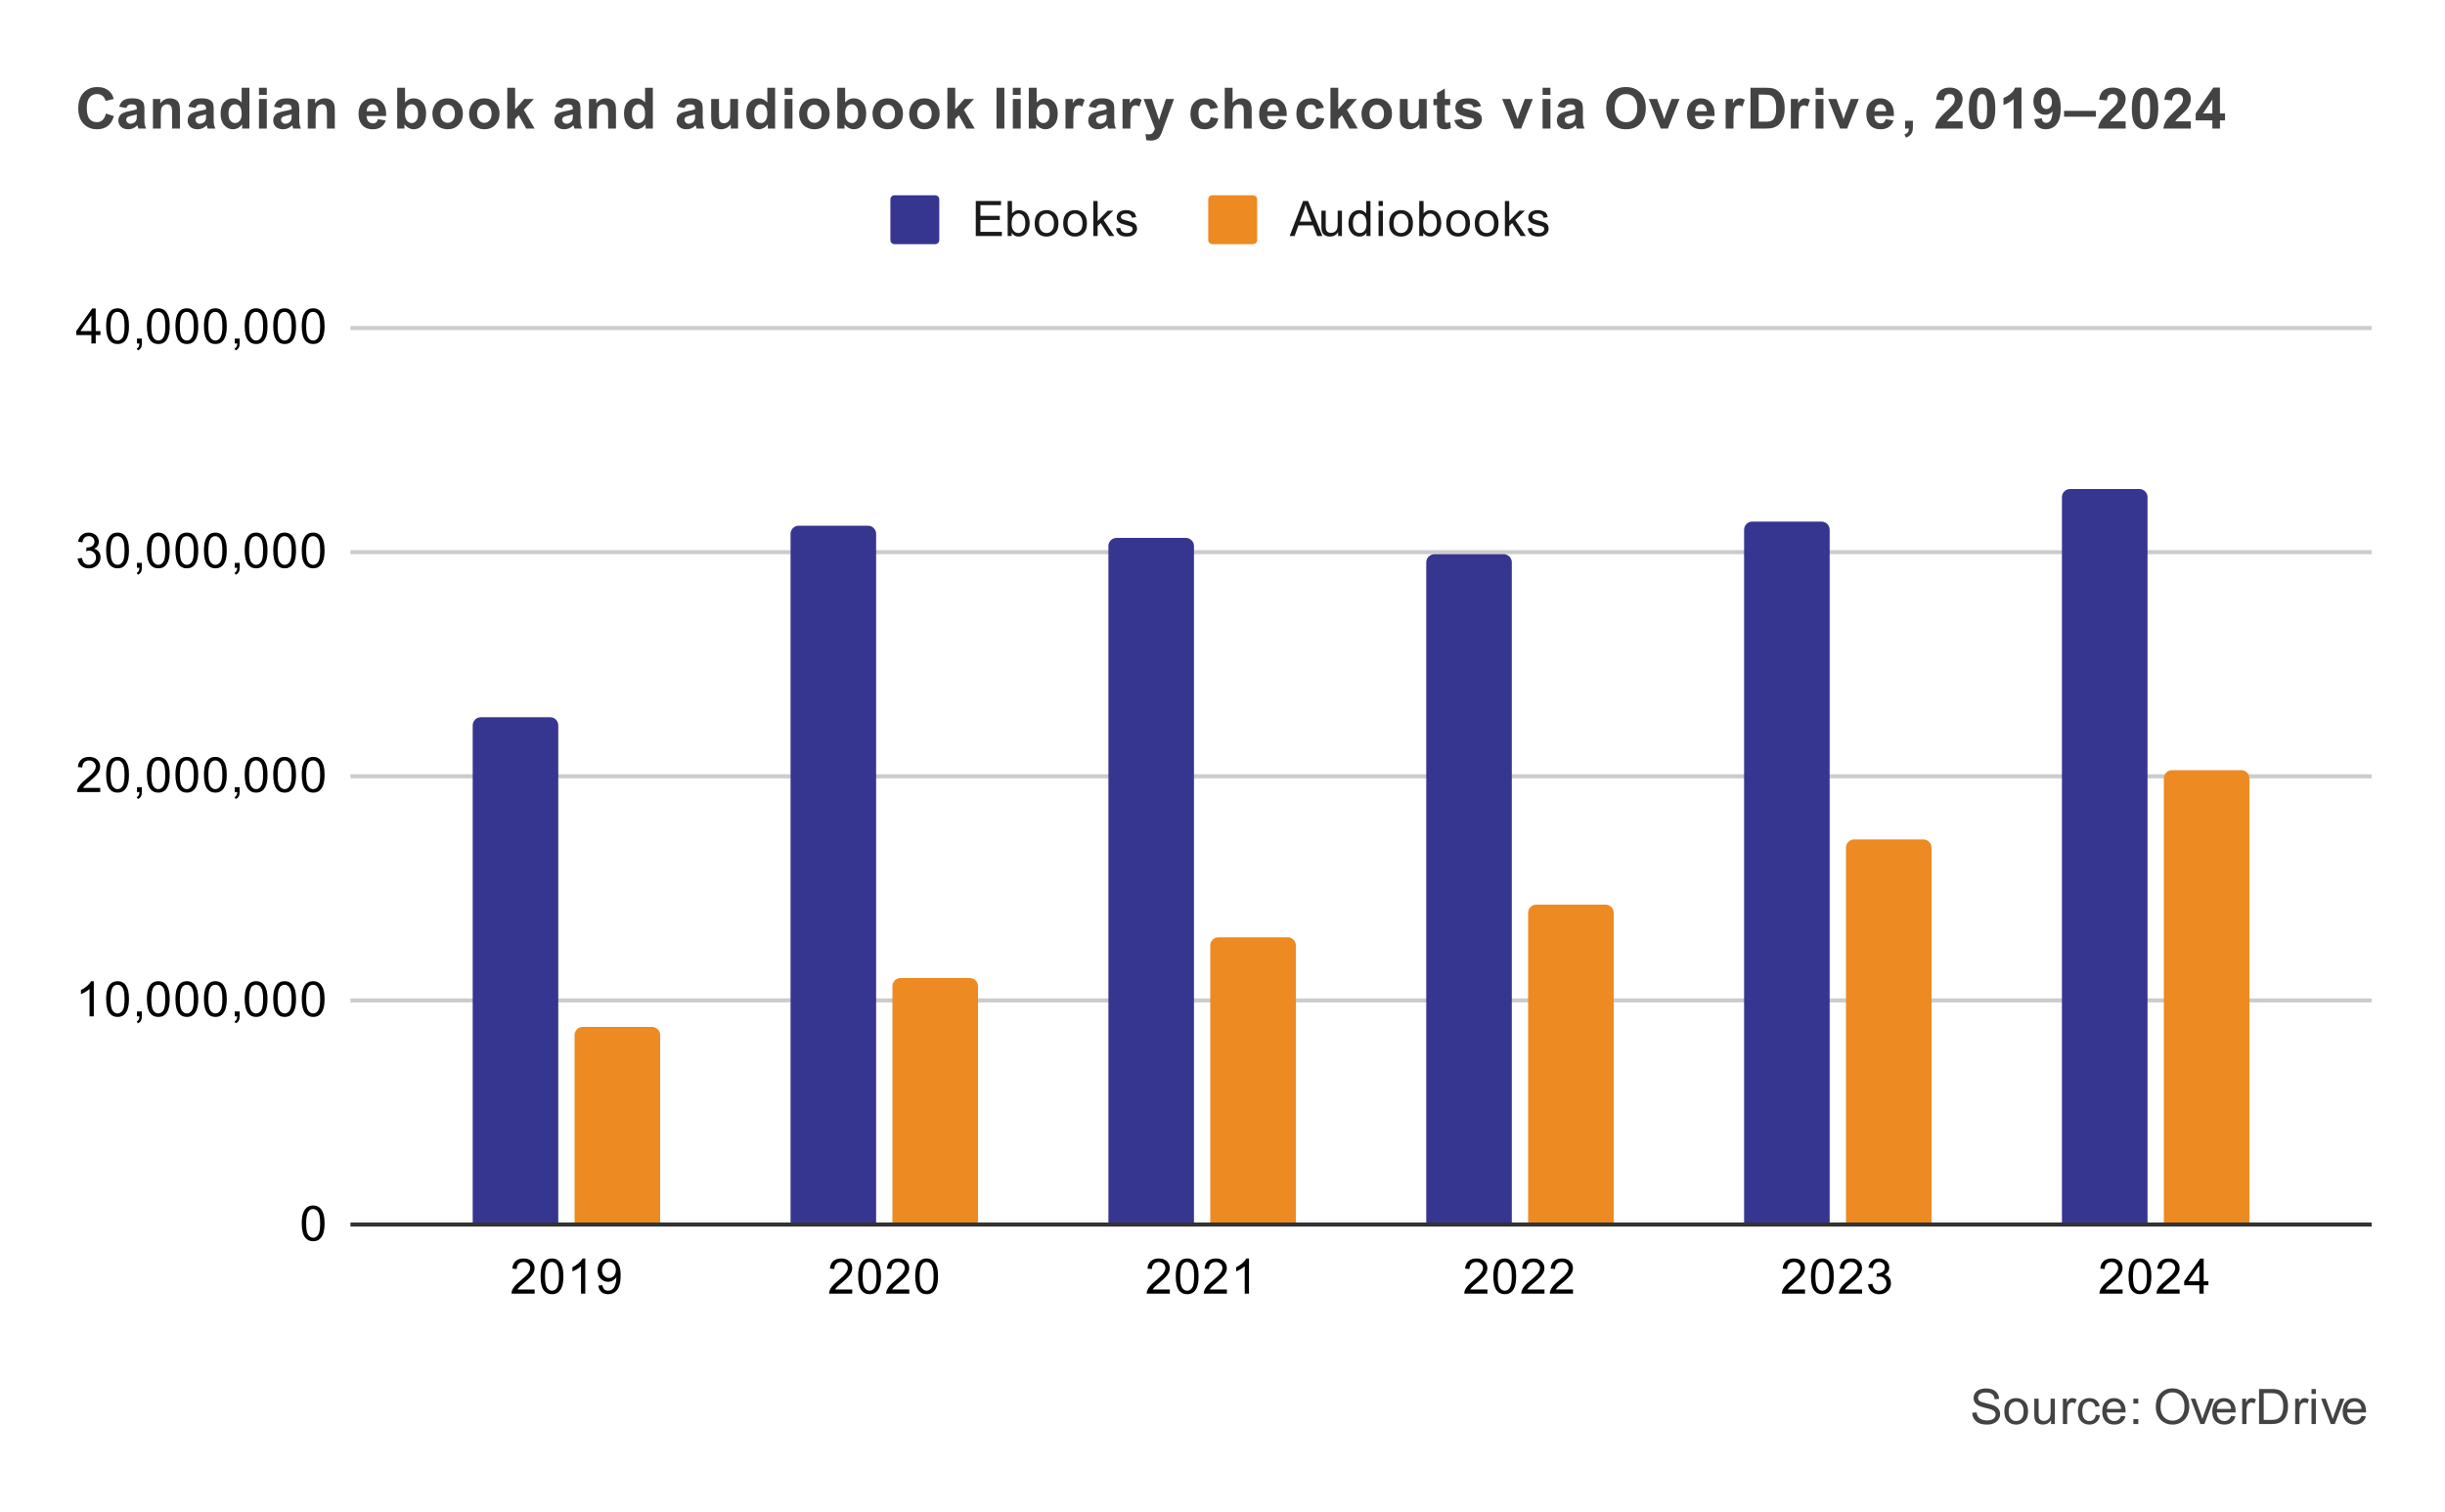
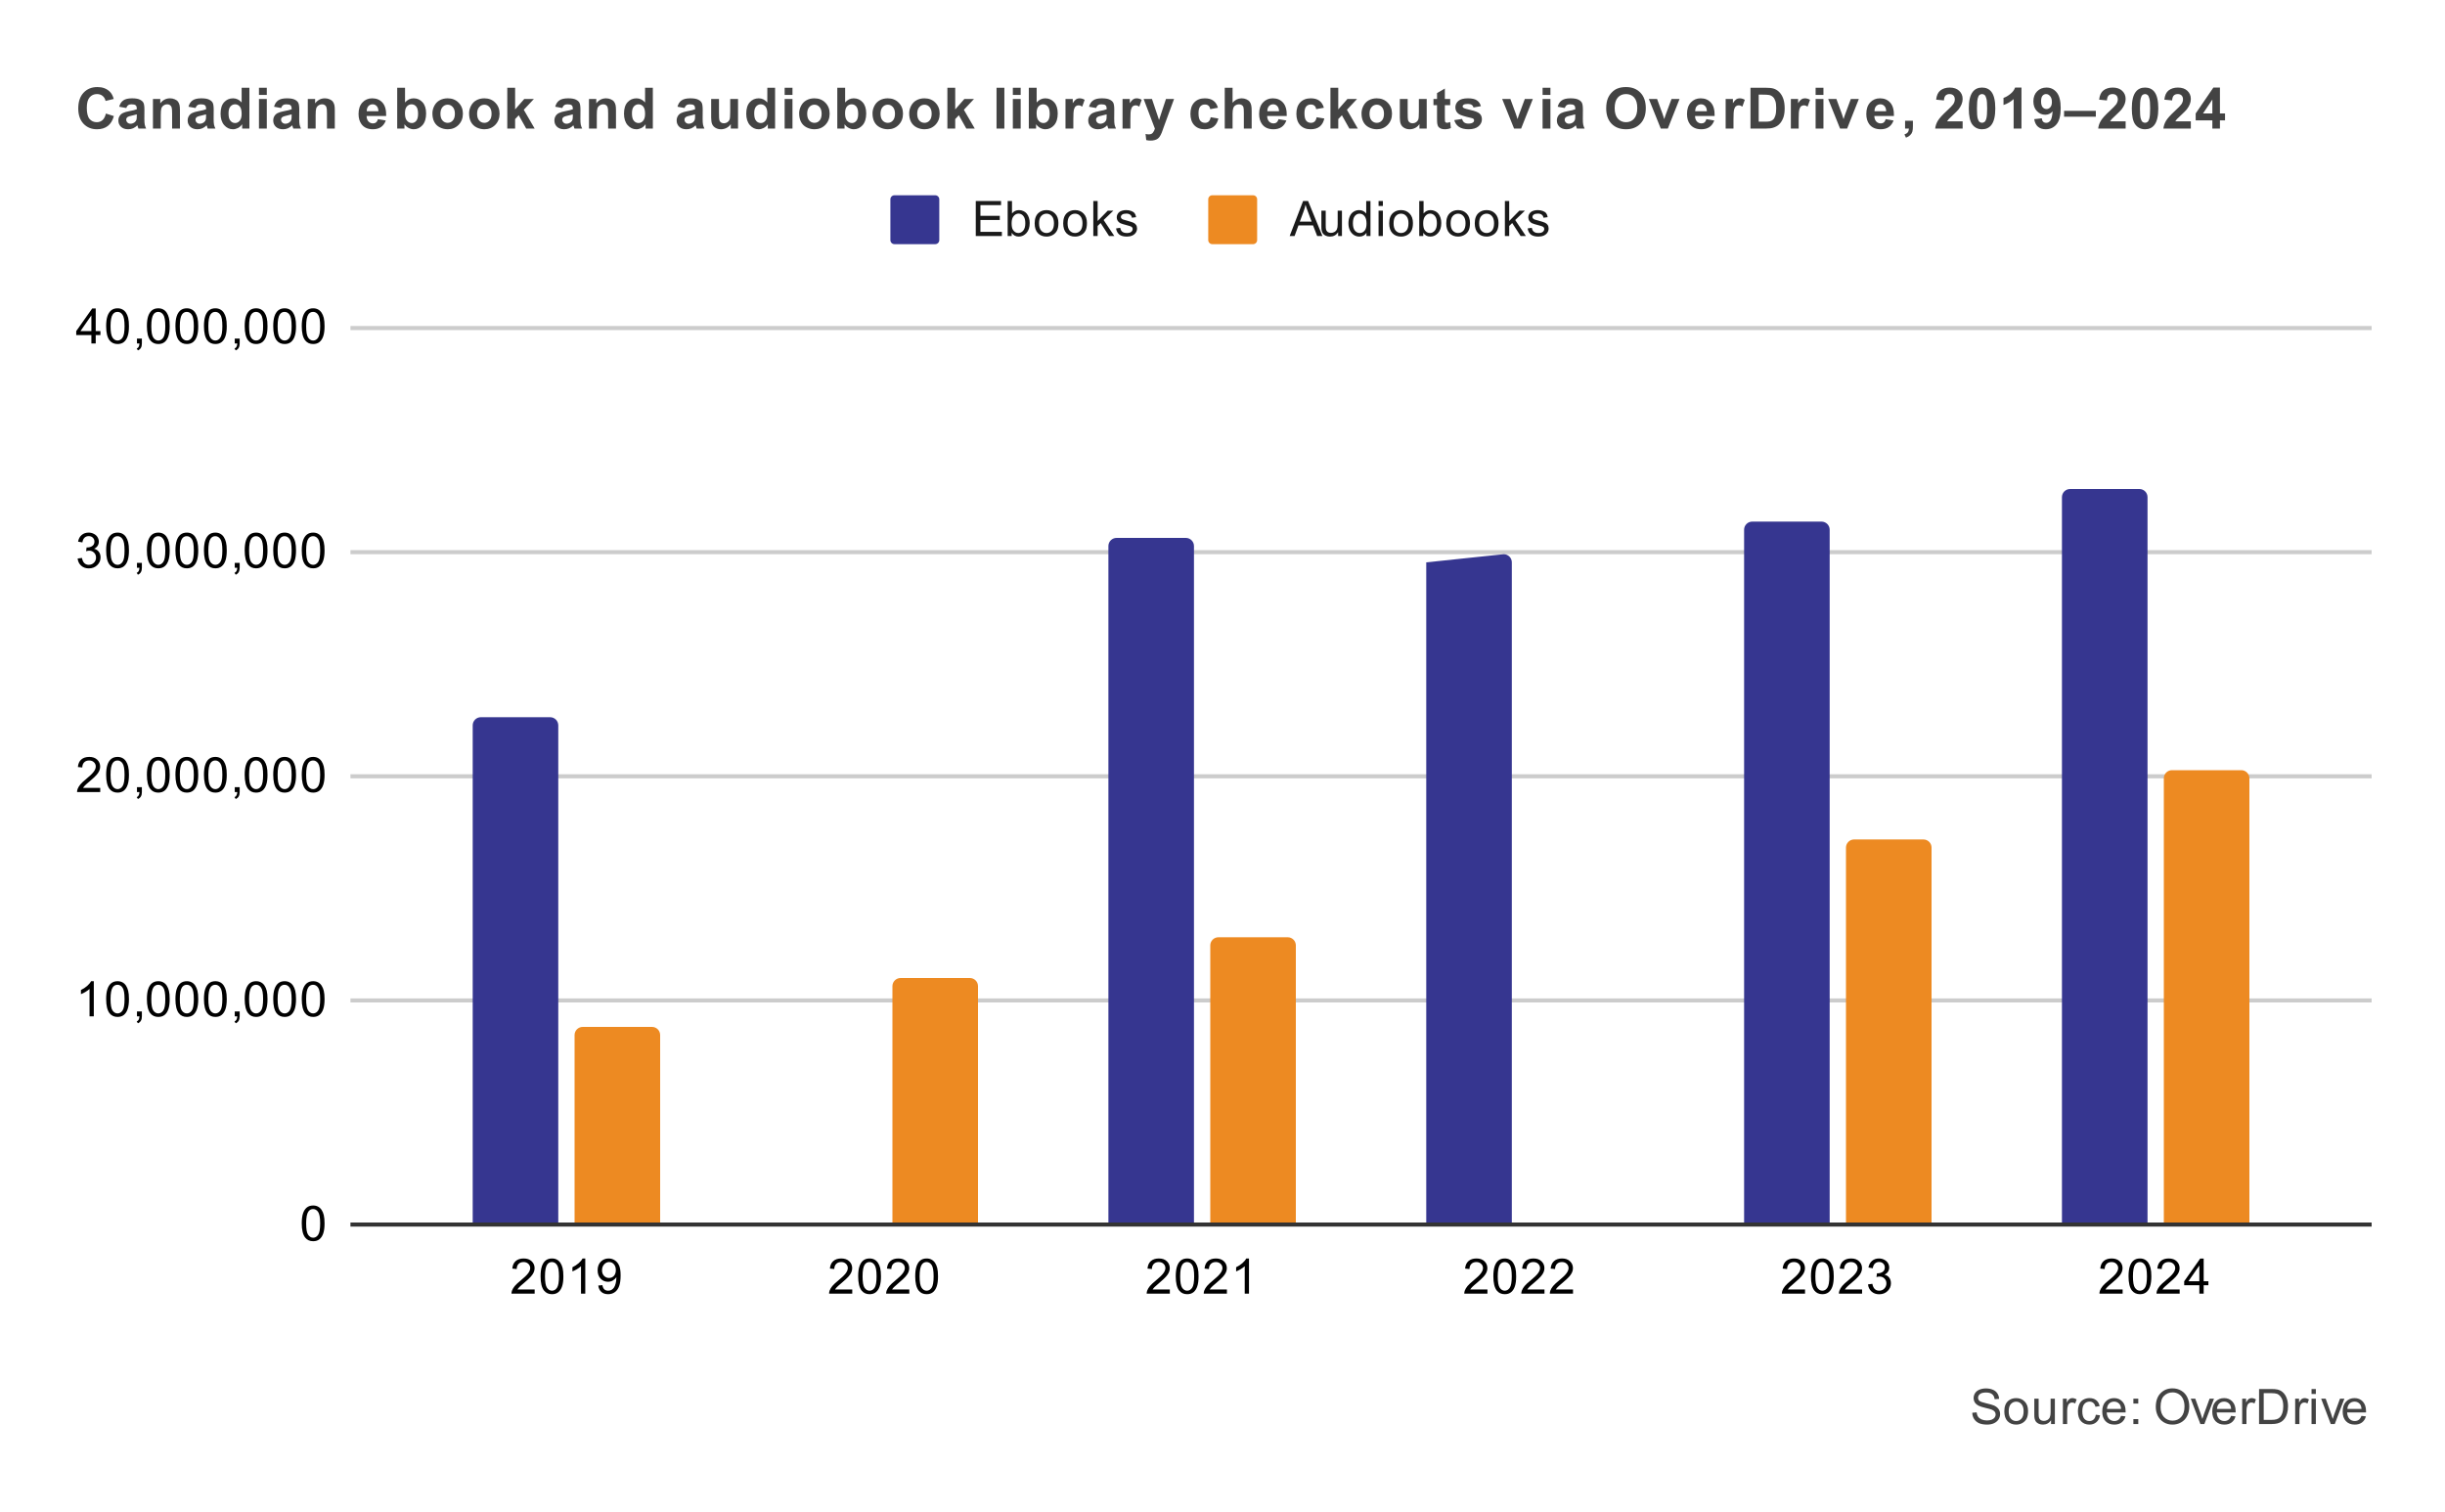
<svg xmlns="http://www.w3.org/2000/svg" version="1.1" viewBox="0.0 0.0 600.0 371.0" fill="none" stroke="none" stroke-linecap="square" stroke-miterlimit="10" width="600" height="371">
  <path fill="#ffffff" d="M0 0L600.0 0L600.0 371.0L0 371.0L0 0Z" fill-rule="nonzero" />
  <path stroke="#333333" stroke-width="1.0" stroke-linecap="butt" d="M86.5 300.5L581.5 300.5" fill-rule="nonzero" />
  <path stroke="#cccccc" stroke-width="1.0" stroke-linecap="butt" d="M86.5 245.5L581.5 245.5" fill-rule="nonzero" />
  <path stroke="#cccccc" stroke-width="1.0" stroke-linecap="butt" d="M86.5 190.5L581.5 190.5" fill-rule="nonzero" />
  <path stroke="#cccccc" stroke-width="1.0" stroke-linecap="butt" d="M86.5 135.5L581.5 135.5" fill-rule="nonzero" />
  <path stroke="#cccccc" stroke-width="1.0" stroke-linecap="butt" d="M86.5 80.5L581.5 80.5" fill-rule="nonzero" />
  <clipPath id="id_0">
    <path d="M86.55 80.283L581.45 80.283L581.45 300.45L86.55 300.45L86.55 80.283Z" clip-rule="nonzero" />
  </clipPath>
  <path stroke="#000000" stroke-width="4.0" stroke-linecap="butt" stroke-opacity="0.0" clip-path="url(#id_0)" d="M137.0 300.0L116.0 300.0L116.0 178.0C116.0 176.895 116.895 176.0 118.0 176.0L135.0 176.0C136.105 176.0 137.0 176.895 137.0 178.0Z" fill-rule="nonzero" />
  <path fill="#363690" clip-path="url(#id_0)" d="M137.0 300.0L116.0 300.0L116.0 178.0C116.0 176.895 116.895 176.0 118.0 176.0L135.0 176.0C136.105 176.0 137.0 176.895 137.0 178.0Z" fill-rule="nonzero" />
  <path stroke="#000000" stroke-width="4.0" stroke-linecap="butt" stroke-opacity="0.0" clip-path="url(#id_0)" d="M215.0 300.0L194.0 300.0L194.0 131.0C194.0 129.895 194.895 129.0 196.0 129.0L213.0 129.0C214.105 129.0 215.0 129.895 215.0 131.0Z" fill-rule="nonzero" />
-   <path fill="#363690" clip-path="url(#id_0)" d="M215.0 300.0L194.0 300.0L194.0 131.0C194.0 129.895 194.895 129.0 196.0 129.0L213.0 129.0C214.105 129.0 215.0 129.895 215.0 131.0Z" fill-rule="nonzero" />
  <path stroke="#000000" stroke-width="4.0" stroke-linecap="butt" stroke-opacity="0.0" clip-path="url(#id_0)" d="M293.0 300.0L272.0 300.0L272.0 134.0C272.0 132.895 272.895 132.0 274.0 132.0L291.0 132.0C292.105 132.0 293.0 132.895 293.0 134.0Z" fill-rule="nonzero" />
  <path fill="#363690" clip-path="url(#id_0)" d="M293.0 300.0L272.0 300.0L272.0 134.0C272.0 132.895 272.895 132.0 274.0 132.0L291.0 132.0C292.105 132.0 293.0 132.895 293.0 134.0Z" fill-rule="nonzero" />
  <path stroke="#000000" stroke-width="4.0" stroke-linecap="butt" stroke-opacity="0.0" clip-path="url(#id_0)" d="M371.0 300.0L350.0 300.0L350.0 138.0C350.0 136.895 350.895 136.0 352.0 136.0L369.0 136.0C370.105 136.0 371.0 136.895 371.0 138.0Z" fill-rule="nonzero" />
-   <path fill="#363690" clip-path="url(#id_0)" d="M371.0 300.0L350.0 300.0L350.0 138.0C350.0 136.895 350.895 136.0 352.0 136.0L369.0 136.0C370.105 136.0 371.0 136.895 371.0 138.0Z" fill-rule="nonzero" />
+   <path fill="#363690" clip-path="url(#id_0)" d="M371.0 300.0L350.0 300.0L350.0 138.0L369.0 136.0C370.105 136.0 371.0 136.895 371.0 138.0Z" fill-rule="nonzero" />
  <path stroke="#000000" stroke-width="4.0" stroke-linecap="butt" stroke-opacity="0.0" clip-path="url(#id_0)" d="M449.0 300.0L428.0 300.0L428.0 130.0C428.0 128.895 428.895 128.0 430.0 128.0L447.0 128.0C448.105 128.0 449.0 128.895 449.0 130.0Z" fill-rule="nonzero" />
  <path fill="#363690" clip-path="url(#id_0)" d="M449.0 300.0L428.0 300.0L428.0 130.0C428.0 128.895 428.895 128.0 430.0 128.0L447.0 128.0C448.105 128.0 449.0 128.895 449.0 130.0Z" fill-rule="nonzero" />
  <path stroke="#000000" stroke-width="4.0" stroke-linecap="butt" stroke-opacity="0.0" clip-path="url(#id_0)" d="M527.0 300.0L506.0 300.0L506.0 122.0C506.0 120.895 506.895 120.0 508.0 120.0L525.0 120.0C526.105 120.0 527.0 120.895 527.0 122.0Z" fill-rule="nonzero" />
  <path fill="#363690" clip-path="url(#id_0)" d="M527.0 300.0L506.0 300.0L506.0 122.0C506.0 120.895 506.895 120.0 508.0 120.0L525.0 120.0C526.105 120.0 527.0 120.895 527.0 122.0Z" fill-rule="nonzero" />
  <path stroke="#000000" stroke-width="4.0" stroke-linecap="butt" stroke-opacity="0.0" clip-path="url(#id_0)" d="M162.0 300.0L141.0 300.0L141.0 254.0C141.0 252.895 141.895 252.0 143.0 252.0L160.0 252.0C161.105 252.0 162.0 252.895 162.0 254.0Z" fill-rule="nonzero" />
  <path fill="#ed8a22" clip-path="url(#id_0)" d="M162.0 300.0L141.0 300.0L141.0 254.0C141.0 252.895 141.895 252.0 143.0 252.0L160.0 252.0C161.105 252.0 162.0 252.895 162.0 254.0Z" fill-rule="nonzero" />
  <path stroke="#000000" stroke-width="4.0" stroke-linecap="butt" stroke-opacity="0.0" clip-path="url(#id_0)" d="M240.0 300.0L219.0 300.0L219.0 242.0C219.0 240.895 219.895 240.0 221.0 240.0L238.0 240.0C239.105 240.0 240.0 240.895 240.0 242.0Z" fill-rule="nonzero" />
  <path fill="#ed8a22" clip-path="url(#id_0)" d="M240.0 300.0L219.0 300.0L219.0 242.0C219.0 240.895 219.895 240.0 221.0 240.0L238.0 240.0C239.105 240.0 240.0 240.895 240.0 242.0Z" fill-rule="nonzero" />
  <path stroke="#000000" stroke-width="4.0" stroke-linecap="butt" stroke-opacity="0.0" clip-path="url(#id_0)" d="M318.0 300.0L297.0 300.0L297.0 232.0C297.0 230.895 297.895 230.0 299.0 230.0L316.0 230.0C317.105 230.0 318.0 230.895 318.0 232.0Z" fill-rule="nonzero" />
  <path fill="#ed8a22" clip-path="url(#id_0)" d="M318.0 300.0L297.0 300.0L297.0 232.0C297.0 230.895 297.895 230.0 299.0 230.0L316.0 230.0C317.105 230.0 318.0 230.895 318.0 232.0Z" fill-rule="nonzero" />
-   <path stroke="#000000" stroke-width="4.0" stroke-linecap="butt" stroke-opacity="0.0" clip-path="url(#id_0)" d="M396.0 300.0L375.0 300.0L375.0 224.0C375.0 222.895 375.895 222.0 377.0 222.0L394.0 222.0C395.105 222.0 396.0 222.895 396.0 224.0Z" fill-rule="nonzero" />
-   <path fill="#ed8a22" clip-path="url(#id_0)" d="M396.0 300.0L375.0 300.0L375.0 224.0C375.0 222.895 375.895 222.0 377.0 222.0L394.0 222.0C395.105 222.0 396.0 222.895 396.0 224.0Z" fill-rule="nonzero" />
  <path stroke="#000000" stroke-width="4.0" stroke-linecap="butt" stroke-opacity="0.0" clip-path="url(#id_0)" d="M474.0 300.0L453.0 300.0L453.0 208.0C453.0 206.895 453.895 206.0 455.0 206.0L472.0 206.0C473.105 206.0 474.0 206.895 474.0 208.0Z" fill-rule="nonzero" />
  <path fill="#ed8a22" clip-path="url(#id_0)" d="M474.0 300.0L453.0 300.0L453.0 208.0C453.0 206.895 453.895 206.0 455.0 206.0L472.0 206.0C473.105 206.0 474.0 206.895 474.0 208.0Z" fill-rule="nonzero" />
  <path stroke="#000000" stroke-width="4.0" stroke-linecap="butt" stroke-opacity="0.0" clip-path="url(#id_0)" d="M552.0 300.0L531.0 300.0L531.0 191.0C531.0 189.895 531.895 189.0 533.0 189.0L550.0 189.0C551.105 189.0 552.0 189.895 552.0 191.0Z" fill-rule="nonzero" />
  <path fill="#ed8a22" clip-path="url(#id_0)" d="M552.0 300.0L531.0 300.0L531.0 191.0C531.0 189.895 531.895 189.0 533.0 189.0L550.0 189.0C551.105 189.0 552.0 189.895 552.0 191.0Z" fill-rule="nonzero" />
  <path fill="#434343" d="M483.997 346.684L485.059 346.591Q485.137 347.247 485.419 347.653Q485.7 348.059 486.278 348.325Q486.872 348.575 487.606 348.575Q488.247 348.575 488.747 348.387Q489.247 348.184 489.481 347.856Q489.731 347.512 489.731 347.122Q489.731 346.716 489.497 346.419Q489.262 346.106 488.731 345.903Q488.372 345.762 487.184 345.481Q486.012 345.2 485.544 344.95Q484.919 344.622 484.622 344.153Q484.325 343.669 484.325 343.075Q484.325 342.434 484.684 341.872Q485.059 341.294 485.762 341.012Q486.481 340.716 487.341 340.716Q488.294 340.716 489.028 341.028Q489.762 341.325 490.153 341.934Q490.544 342.528 490.575 343.278L489.481 343.356Q489.387 342.544 488.872 342.137Q488.372 341.716 487.387 341.716Q486.356 341.716 485.887 342.091Q485.419 342.466 485.419 342.997Q485.419 343.466 485.747 343.762Q486.075 344.059 487.45 344.372Q488.841 344.684 489.356 344.919Q490.106 345.278 490.466 345.809Q490.825 346.325 490.825 347.028Q490.825 347.716 490.434 348.325Q490.044 348.919 489.309 349.262Q488.575 349.591 487.653 349.591Q486.481 349.591 485.684 349.262Q484.903 348.919 484.45 348.231Q484.012 347.544 483.997 346.684ZM491.856 346.341Q491.856 344.606 492.809 343.778Q493.606 343.091 494.762 343.091Q496.044 343.091 496.856 343.934Q497.684 344.762 497.684 346.247Q497.684 347.45 497.325 348.137Q496.966 348.825 496.262 349.216Q495.575 349.591 494.762 349.591Q493.466 349.591 492.653 348.762Q491.856 347.919 491.856 346.341ZM492.934 346.341Q492.934 347.528 493.45 348.122Q493.981 348.716 494.762 348.716Q495.559 348.716 496.075 348.122Q496.591 347.528 496.591 346.309Q496.591 345.153 496.059 344.559Q495.544 343.966 494.762 343.966Q493.981 343.966 493.45 344.559Q492.934 345.137 492.934 346.341ZM503.325 349.45L503.325 348.528Q502.591 349.591 501.341 349.591Q500.794 349.591 500.309 349.387Q499.841 349.169 499.606 348.856Q499.372 348.528 499.278 348.059Q499.216 347.762 499.216 347.075L499.216 343.231L500.278 343.231L500.278 346.684Q500.278 347.497 500.341 347.794Q500.434 348.2 500.747 348.45Q501.075 348.684 501.559 348.684Q502.028 348.684 502.434 348.45Q502.856 348.2 503.028 347.778Q503.216 347.356 503.216 346.559L503.216 343.231L504.262 343.231L504.262 349.45L503.325 349.45ZM506.231 349.45L506.231 343.231L507.184 343.231L507.184 344.169Q507.544 343.512 507.841 343.309Q508.153 343.091 508.528 343.091Q509.059 343.091 509.606 343.419L509.247 344.403Q508.856 344.169 508.481 344.169Q508.122 344.169 507.841 344.387Q507.575 344.591 507.466 344.966Q507.278 345.528 507.278 346.184L507.278 349.45L506.231 349.45ZM514.309 347.169L515.341 347.309Q515.169 348.372 514.466 348.981Q513.763 349.591 512.747 349.591Q511.466 349.591 510.684 348.762Q509.919 347.919 509.919 346.356Q509.919 345.356 510.247 344.606Q510.591 343.841 511.262 343.466Q511.95 343.091 512.763 343.091Q513.763 343.091 514.403 343.606Q515.059 344.106 515.247 345.059L514.216 345.216Q514.075 344.591 513.7 344.278Q513.325 343.95 512.794 343.95Q511.997 343.95 511.497 344.528Q510.997 345.091 510.997 346.325Q510.997 347.591 511.481 348.153Q511.966 348.716 512.731 348.716Q513.356 348.716 513.763 348.341Q514.184 347.966 514.309 347.169ZM520.497 347.45L521.591 347.575Q521.341 348.528 520.638 349.059Q519.934 349.591 518.856 349.591Q517.497 349.591 516.684 348.747Q515.888 347.903 515.888 346.387Q515.888 344.825 516.7 343.966Q517.513 343.091 518.794 343.091Q520.044 343.091 520.825 343.934Q521.622 344.778 521.622 346.325Q521.622 346.419 521.622 346.606L516.981 346.606Q517.044 347.637 517.559 348.184Q518.075 348.716 518.856 348.716Q519.434 348.716 519.841 348.419Q520.263 348.106 520.497 347.45ZM517.044 345.747L520.513 345.747Q520.45 344.95 520.122 344.559Q519.606 343.95 518.809 343.95Q518.075 343.95 517.575 344.434Q517.091 344.919 517.044 345.747ZM523.528 344.434L523.528 343.231L524.731 343.231L524.731 344.434L523.528 344.434ZM523.528 349.45L523.528 348.247L524.731 348.247L524.731 349.45L523.528 349.45ZM529.028 345.262Q529.028 343.122 530.169 341.919Q531.325 340.7 533.138 340.7Q534.341 340.7 535.294 341.278Q536.247 341.841 536.747 342.856Q537.247 343.872 537.247 345.169Q537.247 346.466 536.716 347.497Q536.184 348.528 535.216 349.059Q534.263 349.591 533.138 349.591Q531.919 349.591 530.966 349.012Q530.013 348.419 529.513 347.419Q529.028 346.403 529.028 345.262ZM530.2 345.278Q530.2 346.841 531.028 347.731Q531.872 348.622 533.138 348.622Q534.419 348.622 535.247 347.731Q536.075 346.825 536.075 345.153Q536.075 344.106 535.716 343.325Q535.372 342.544 534.684 342.122Q533.997 341.684 533.153 341.684Q531.95 341.684 531.075 342.512Q530.2 343.341 530.2 345.278ZM539.966 349.45L537.606 343.231L538.716 343.231L540.059 346.95Q540.263 347.559 540.45 348.2Q540.591 347.716 540.841 347.028L542.231 343.231L543.309 343.231L540.95 349.45L539.966 349.45ZM547.497 347.45L548.591 347.575Q548.341 348.528 547.638 349.059Q546.934 349.591 545.856 349.591Q544.497 349.591 543.684 348.747Q542.888 347.903 542.888 346.387Q542.888 344.825 543.7 343.966Q544.513 343.091 545.794 343.091Q547.044 343.091 547.825 343.934Q548.622 344.778 548.622 346.325Q548.622 346.419 548.622 346.606L543.981 346.606Q544.044 347.637 544.559 348.184Q545.075 348.716 545.856 348.716Q546.434 348.716 546.841 348.419Q547.263 348.106 547.497 347.45ZM544.044 345.747L547.513 345.747Q547.45 344.95 547.122 344.559Q546.606 343.95 545.809 343.95Q545.075 343.95 544.575 344.434Q544.091 344.919 544.044 345.747ZM550.231 349.45L550.231 343.231L551.184 343.231L551.184 344.169Q551.544 343.512 551.841 343.309Q552.153 343.091 552.528 343.091Q553.059 343.091 553.606 343.419L553.247 344.403Q552.856 344.169 552.481 344.169Q552.122 344.169 551.841 344.387Q551.575 344.591 551.466 344.966Q551.278 345.528 551.278 346.184L551.278 349.45L550.231 349.45ZM554.372 349.45L554.372 340.856L557.341 340.856Q558.341 340.856 558.872 340.981Q559.606 341.153 560.122 341.591Q560.809 342.169 561.138 343.075Q561.481 343.966 561.481 345.106Q561.481 346.091 561.247 346.841Q561.028 347.591 560.669 348.091Q560.309 348.591 559.872 348.872Q559.45 349.153 558.856 349.309Q558.263 349.45 557.481 349.45L554.372 349.45ZM555.513 348.434L557.341 348.434Q558.2 348.434 558.684 348.278Q559.169 348.122 559.45 347.825Q559.856 347.434 560.075 346.747Q560.309 346.059 560.309 345.091Q560.309 343.747 559.856 343.028Q559.419 342.294 558.794 342.044Q558.325 341.872 557.325 341.872L555.513 341.872L555.513 348.434ZM563.231 349.45L563.231 343.231L564.184 343.231L564.184 344.169Q564.544 343.512 564.841 343.309Q565.153 343.091 565.528 343.091Q566.059 343.091 566.606 343.419L566.247 344.403Q565.856 344.169 565.481 344.169Q565.122 344.169 564.841 344.387Q564.575 344.591 564.466 344.966Q564.278 345.528 564.278 346.184L564.278 349.45L563.231 349.45ZM567.247 342.075L567.247 340.856L568.309 340.856L568.309 342.075L567.247 342.075ZM567.247 349.45L567.247 343.231L568.309 343.231L568.309 349.45L567.247 349.45ZM571.966 349.45L569.606 343.231L570.716 343.231L572.059 346.95Q572.263 347.559 572.45 348.2Q572.591 347.716 572.841 347.028L574.231 343.231L575.309 343.231L572.95 349.45L571.966 349.45ZM579.497 347.45L580.591 347.575Q580.341 348.528 579.638 349.059Q578.934 349.591 577.856 349.591Q576.497 349.591 575.684 348.747Q574.888 347.903 574.888 346.387Q574.888 344.825 575.7 343.966Q576.513 343.091 577.794 343.091Q579.044 343.091 579.825 343.934Q580.622 344.778 580.622 346.325Q580.622 346.419 580.622 346.606L575.981 346.606Q576.044 347.637 576.559 348.184Q577.075 348.716 577.856 348.716Q578.434 348.716 578.841 348.419Q579.263 348.106 579.497 347.45ZM576.044 345.747L579.513 345.747Q579.45 344.95 579.122 344.559Q578.606 343.95 577.809 343.95Q577.075 343.95 576.575 344.434Q576.091 344.919 576.044 345.747Z" fill-rule="nonzero" />
  <path fill="#000000" d="M74.05 300.216Q74.05 298.684 74.362 297.762Q74.675 296.825 75.284 296.325Q75.909 295.825 76.847 295.825Q77.534 295.825 78.05 296.106Q78.581 296.387 78.925 296.919Q79.269 297.434 79.456 298.184Q79.644 298.934 79.644 300.216Q79.644 301.731 79.331 302.653Q79.034 303.575 78.409 304.091Q77.8 304.591 76.847 304.591Q75.612 304.591 74.894 303.7Q74.05 302.637 74.05 300.216ZM75.128 300.216Q75.128 302.325 75.628 303.028Q76.128 303.731 76.847 303.731Q77.581 303.731 78.066 303.028Q78.566 302.325 78.566 300.216Q78.566 298.091 78.066 297.403Q77.581 296.7 76.831 296.7Q76.112 296.7 75.675 297.309Q75.128 298.091 75.128 300.216Z" fill-rule="nonzero" />
  <path fill="#000000" d="M23.019 249.408L21.972 249.408L21.972 242.69Q21.581 243.049 20.956 243.424Q20.347 243.783 19.863 243.955L19.863 242.94Q20.738 242.518 21.394 241.94Q22.066 241.346 22.347 240.783L23.019 240.783L23.019 249.408ZM26.05 245.174Q26.05 243.643 26.363 242.721Q26.675 241.783 27.284 241.283Q27.909 240.783 28.847 240.783Q29.534 240.783 30.05 241.065Q30.581 241.346 30.925 241.877Q31.269 242.393 31.456 243.143Q31.644 243.893 31.644 245.174Q31.644 246.69 31.331 247.611Q31.034 248.533 30.409 249.049Q29.8 249.549 28.847 249.549Q27.613 249.549 26.894 248.658Q26.05 247.596 26.05 245.174ZM27.128 245.174Q27.128 247.283 27.628 247.986Q28.128 248.69 28.847 248.69Q29.581 248.69 30.066 247.986Q30.566 247.283 30.566 245.174Q30.566 243.049 30.066 242.361Q29.581 241.658 28.831 241.658Q28.113 241.658 27.675 242.268Q27.128 243.049 27.128 245.174ZM33.612 249.408L33.612 248.205L34.816 248.205L34.816 249.408Q34.816 250.065 34.581 250.471Q34.347 250.893 33.847 251.111L33.55 250.658Q33.878 250.518 34.034 250.221Q34.191 249.94 34.222 249.408L33.612 249.408ZM36.05 245.174Q36.05 243.643 36.362 242.721Q36.675 241.783 37.284 241.283Q37.909 240.783 38.847 240.783Q39.534 240.783 40.05 241.065Q40.581 241.346 40.925 241.877Q41.269 242.393 41.456 243.143Q41.644 243.893 41.644 245.174Q41.644 246.69 41.331 247.611Q41.034 248.533 40.409 249.049Q39.8 249.549 38.847 249.549Q37.612 249.549 36.894 248.658Q36.05 247.596 36.05 245.174ZM37.128 245.174Q37.128 247.283 37.628 247.986Q38.128 248.69 38.847 248.69Q39.581 248.69 40.066 247.986Q40.566 247.283 40.566 245.174Q40.566 243.049 40.066 242.361Q39.581 241.658 38.831 241.658Q38.112 241.658 37.675 242.268Q37.128 243.049 37.128 245.174ZM43.05 245.174Q43.05 243.643 43.362 242.721Q43.675 241.783 44.284 241.283Q44.909 240.783 45.847 240.783Q46.534 240.783 47.05 241.065Q47.581 241.346 47.925 241.877Q48.269 242.393 48.456 243.143Q48.644 243.893 48.644 245.174Q48.644 246.69 48.331 247.611Q48.034 248.533 47.409 249.049Q46.8 249.549 45.847 249.549Q44.612 249.549 43.894 248.658Q43.05 247.596 43.05 245.174ZM44.128 245.174Q44.128 247.283 44.628 247.986Q45.128 248.69 45.847 248.69Q46.581 248.69 47.066 247.986Q47.566 247.283 47.566 245.174Q47.566 243.049 47.066 242.361Q46.581 241.658 45.831 241.658Q45.112 241.658 44.675 242.268Q44.128 243.049 44.128 245.174ZM50.05 245.174Q50.05 243.643 50.362 242.721Q50.675 241.783 51.284 241.283Q51.909 240.783 52.847 240.783Q53.534 240.783 54.05 241.065Q54.581 241.346 54.925 241.877Q55.269 242.393 55.456 243.143Q55.644 243.893 55.644 245.174Q55.644 246.69 55.331 247.611Q55.034 248.533 54.409 249.049Q53.8 249.549 52.847 249.549Q51.612 249.549 50.894 248.658Q50.05 247.596 50.05 245.174ZM51.128 245.174Q51.128 247.283 51.628 247.986Q52.128 248.69 52.847 248.69Q53.581 248.69 54.066 247.986Q54.566 247.283 54.566 245.174Q54.566 243.049 54.066 242.361Q53.581 241.658 52.831 241.658Q52.112 241.658 51.675 242.268Q51.128 243.049 51.128 245.174ZM57.612 249.408L57.612 248.205L58.816 248.205L58.816 249.408Q58.816 250.065 58.581 250.471Q58.347 250.893 57.847 251.111L57.55 250.658Q57.878 250.518 58.034 250.221Q58.191 249.94 58.222 249.408L57.612 249.408ZM60.05 245.174Q60.05 243.643 60.362 242.721Q60.675 241.783 61.284 241.283Q61.909 240.783 62.847 240.783Q63.534 240.783 64.05 241.065Q64.581 241.346 64.925 241.877Q65.269 242.393 65.456 243.143Q65.644 243.893 65.644 245.174Q65.644 246.69 65.331 247.611Q65.034 248.533 64.409 249.049Q63.8 249.549 62.847 249.549Q61.612 249.549 60.894 248.658Q60.05 247.596 60.05 245.174ZM61.128 245.174Q61.128 247.283 61.628 247.986Q62.128 248.69 62.847 248.69Q63.581 248.69 64.066 247.986Q64.566 247.283 64.566 245.174Q64.566 243.049 64.066 242.361Q63.581 241.658 62.831 241.658Q62.112 241.658 61.675 242.268Q61.128 243.049 61.128 245.174ZM67.05 245.174Q67.05 243.643 67.362 242.721Q67.675 241.783 68.284 241.283Q68.909 240.783 69.847 240.783Q70.534 240.783 71.05 241.065Q71.581 241.346 71.925 241.877Q72.269 242.393 72.456 243.143Q72.644 243.893 72.644 245.174Q72.644 246.69 72.331 247.611Q72.034 248.533 71.409 249.049Q70.8 249.549 69.847 249.549Q68.612 249.549 67.894 248.658Q67.05 247.596 67.05 245.174ZM68.128 245.174Q68.128 247.283 68.628 247.986Q69.128 248.69 69.847 248.69Q70.581 248.69 71.066 247.986Q71.566 247.283 71.566 245.174Q71.566 243.049 71.066 242.361Q70.581 241.658 69.831 241.658Q69.112 241.658 68.675 242.268Q68.128 243.049 68.128 245.174ZM74.05 245.174Q74.05 243.643 74.362 242.721Q74.675 241.783 75.284 241.283Q75.909 240.783 76.847 240.783Q77.534 240.783 78.05 241.065Q78.581 241.346 78.925 241.877Q79.269 242.393 79.456 243.143Q79.644 243.893 79.644 245.174Q79.644 246.69 79.331 247.611Q79.034 248.533 78.409 249.049Q77.8 249.549 76.847 249.549Q75.612 249.549 74.894 248.658Q74.05 247.596 74.05 245.174ZM75.128 245.174Q75.128 247.283 75.628 247.986Q76.128 248.69 76.847 248.69Q77.581 248.69 78.066 247.986Q78.566 247.283 78.566 245.174Q78.566 243.049 78.066 242.361Q77.581 241.658 76.831 241.658Q76.112 241.658 75.675 242.268Q75.128 243.049 75.128 245.174Z" fill-rule="nonzero" />
  <path fill="#000000" d="M24.597 193.351L24.597 194.367L18.909 194.367Q18.909 193.992 19.034 193.632Q19.253 193.054 19.722 192.492Q20.206 191.929 21.113 191.195Q22.519 190.039 23.003 189.367Q23.503 188.695 23.503 188.101Q23.503 187.476 23.05 187.054Q22.597 186.617 21.878 186.617Q21.113 186.617 20.659 187.07Q20.206 187.523 20.191 188.335L19.113 188.226Q19.222 187.007 19.941 186.382Q20.675 185.742 21.909 185.742Q23.144 185.742 23.863 186.429Q24.581 187.117 24.581 188.132Q24.581 188.648 24.363 189.148Q24.159 189.632 23.659 190.195Q23.175 190.742 22.05 191.695Q21.097 192.492 20.816 192.789Q20.55 193.07 20.378 193.351L24.597 193.351ZM26.05 190.132Q26.05 188.601 26.363 187.679Q26.675 186.742 27.284 186.242Q27.909 185.742 28.847 185.742Q29.534 185.742 30.05 186.023Q30.581 186.304 30.925 186.835Q31.269 187.351 31.456 188.101Q31.644 188.851 31.644 190.132Q31.644 191.648 31.331 192.57Q31.034 193.492 30.409 194.007Q29.8 194.507 28.847 194.507Q27.613 194.507 26.894 193.617Q26.05 192.554 26.05 190.132ZM27.128 190.132Q27.128 192.242 27.628 192.945Q28.128 193.648 28.847 193.648Q29.581 193.648 30.066 192.945Q30.566 192.242 30.566 190.132Q30.566 188.007 30.066 187.32Q29.581 186.617 28.831 186.617Q28.113 186.617 27.675 187.226Q27.128 188.007 27.128 190.132ZM33.612 194.367L33.612 193.164L34.816 193.164L34.816 194.367Q34.816 195.023 34.581 195.429Q34.347 195.851 33.847 196.07L33.55 195.617Q33.878 195.476 34.034 195.179Q34.191 194.898 34.222 194.367L33.612 194.367ZM36.05 190.132Q36.05 188.601 36.362 187.679Q36.675 186.742 37.284 186.242Q37.909 185.742 38.847 185.742Q39.534 185.742 40.05 186.023Q40.581 186.304 40.925 186.835Q41.269 187.351 41.456 188.101Q41.644 188.851 41.644 190.132Q41.644 191.648 41.331 192.57Q41.034 193.492 40.409 194.007Q39.8 194.507 38.847 194.507Q37.612 194.507 36.894 193.617Q36.05 192.554 36.05 190.132ZM37.128 190.132Q37.128 192.242 37.628 192.945Q38.128 193.648 38.847 193.648Q39.581 193.648 40.066 192.945Q40.566 192.242 40.566 190.132Q40.566 188.007 40.066 187.32Q39.581 186.617 38.831 186.617Q38.112 186.617 37.675 187.226Q37.128 188.007 37.128 190.132ZM43.05 190.132Q43.05 188.601 43.362 187.679Q43.675 186.742 44.284 186.242Q44.909 185.742 45.847 185.742Q46.534 185.742 47.05 186.023Q47.581 186.304 47.925 186.835Q48.269 187.351 48.456 188.101Q48.644 188.851 48.644 190.132Q48.644 191.648 48.331 192.57Q48.034 193.492 47.409 194.007Q46.8 194.507 45.847 194.507Q44.612 194.507 43.894 193.617Q43.05 192.554 43.05 190.132ZM44.128 190.132Q44.128 192.242 44.628 192.945Q45.128 193.648 45.847 193.648Q46.581 193.648 47.066 192.945Q47.566 192.242 47.566 190.132Q47.566 188.007 47.066 187.32Q46.581 186.617 45.831 186.617Q45.112 186.617 44.675 187.226Q44.128 188.007 44.128 190.132ZM50.05 190.132Q50.05 188.601 50.362 187.679Q50.675 186.742 51.284 186.242Q51.909 185.742 52.847 185.742Q53.534 185.742 54.05 186.023Q54.581 186.304 54.925 186.835Q55.269 187.351 55.456 188.101Q55.644 188.851 55.644 190.132Q55.644 191.648 55.331 192.57Q55.034 193.492 54.409 194.007Q53.8 194.507 52.847 194.507Q51.612 194.507 50.894 193.617Q50.05 192.554 50.05 190.132ZM51.128 190.132Q51.128 192.242 51.628 192.945Q52.128 193.648 52.847 193.648Q53.581 193.648 54.066 192.945Q54.566 192.242 54.566 190.132Q54.566 188.007 54.066 187.32Q53.581 186.617 52.831 186.617Q52.112 186.617 51.675 187.226Q51.128 188.007 51.128 190.132ZM57.612 194.367L57.612 193.164L58.816 193.164L58.816 194.367Q58.816 195.023 58.581 195.429Q58.347 195.851 57.847 196.07L57.55 195.617Q57.878 195.476 58.034 195.179Q58.191 194.898 58.222 194.367L57.612 194.367ZM60.05 190.132Q60.05 188.601 60.362 187.679Q60.675 186.742 61.284 186.242Q61.909 185.742 62.847 185.742Q63.534 185.742 64.05 186.023Q64.581 186.304 64.925 186.835Q65.269 187.351 65.456 188.101Q65.644 188.851 65.644 190.132Q65.644 191.648 65.331 192.57Q65.034 193.492 64.409 194.007Q63.8 194.507 62.847 194.507Q61.612 194.507 60.894 193.617Q60.05 192.554 60.05 190.132ZM61.128 190.132Q61.128 192.242 61.628 192.945Q62.128 193.648 62.847 193.648Q63.581 193.648 64.066 192.945Q64.566 192.242 64.566 190.132Q64.566 188.007 64.066 187.32Q63.581 186.617 62.831 186.617Q62.112 186.617 61.675 187.226Q61.128 188.007 61.128 190.132ZM67.05 190.132Q67.05 188.601 67.362 187.679Q67.675 186.742 68.284 186.242Q68.909 185.742 69.847 185.742Q70.534 185.742 71.05 186.023Q71.581 186.304 71.925 186.835Q72.269 187.351 72.456 188.101Q72.644 188.851 72.644 190.132Q72.644 191.648 72.331 192.57Q72.034 193.492 71.409 194.007Q70.8 194.507 69.847 194.507Q68.612 194.507 67.894 193.617Q67.05 192.554 67.05 190.132ZM68.128 190.132Q68.128 192.242 68.628 192.945Q69.128 193.648 69.847 193.648Q70.581 193.648 71.066 192.945Q71.566 192.242 71.566 190.132Q71.566 188.007 71.066 187.32Q70.581 186.617 69.831 186.617Q69.112 186.617 68.675 187.226Q68.128 188.007 68.128 190.132ZM74.05 190.132Q74.05 188.601 74.362 187.679Q74.675 186.742 75.284 186.242Q75.909 185.742 76.847 185.742Q77.534 185.742 78.05 186.023Q78.581 186.304 78.925 186.835Q79.269 187.351 79.456 188.101Q79.644 188.851 79.644 190.132Q79.644 191.648 79.331 192.57Q79.034 193.492 78.409 194.007Q77.8 194.507 76.847 194.507Q75.612 194.507 74.894 193.617Q74.05 192.554 74.05 190.132ZM75.128 190.132Q75.128 192.242 75.628 192.945Q76.128 193.648 76.847 193.648Q77.581 193.648 78.066 192.945Q78.566 192.242 78.566 190.132Q78.566 188.007 78.066 187.32Q77.581 186.617 76.831 186.617Q76.112 186.617 75.675 187.226Q75.128 188.007 75.128 190.132Z" fill-rule="nonzero" />
  <path fill="#000000" d="M19.05 137.059L20.113 136.919Q20.284 137.809 20.722 138.216Q21.159 138.606 21.784 138.606Q22.534 138.606 23.05 138.091Q23.566 137.575 23.566 136.809Q23.566 136.091 23.081 135.622Q22.613 135.137 21.878 135.137Q21.581 135.137 21.128 135.262L21.253 134.325Q21.363 134.341 21.425 134.341Q22.097 134.341 22.628 133.997Q23.175 133.637 23.175 132.903Q23.175 132.325 22.784 131.95Q22.394 131.559 21.769 131.559Q21.159 131.559 20.738 131.95Q20.331 132.341 20.222 133.106L19.159 132.919Q19.347 131.872 20.034 131.294Q20.722 130.7 21.738 130.7Q22.441 130.7 23.034 131.012Q23.628 131.309 23.941 131.825Q24.253 132.341 24.253 132.934Q24.253 133.481 23.956 133.95Q23.659 134.403 23.081 134.669Q23.831 134.841 24.253 135.403Q24.675 135.95 24.675 136.794Q24.675 137.919 23.847 138.7Q23.034 139.481 21.784 139.481Q20.659 139.481 19.909 138.809Q19.159 138.122 19.05 137.059ZM26.05 135.091Q26.05 133.559 26.363 132.637Q26.675 131.7 27.284 131.2Q27.909 130.7 28.847 130.7Q29.534 130.7 30.05 130.981Q30.581 131.262 30.925 131.794Q31.269 132.309 31.456 133.059Q31.644 133.809 31.644 135.091Q31.644 136.606 31.331 137.528Q31.034 138.45 30.409 138.966Q29.8 139.466 28.847 139.466Q27.613 139.466 26.894 138.575Q26.05 137.512 26.05 135.091ZM27.128 135.091Q27.128 137.2 27.628 137.903Q28.128 138.606 28.847 138.606Q29.581 138.606 30.066 137.903Q30.566 137.2 30.566 135.091Q30.566 132.966 30.066 132.278Q29.581 131.575 28.831 131.575Q28.113 131.575 27.675 132.184Q27.128 132.966 27.128 135.091ZM33.612 139.325L33.612 138.122L34.816 138.122L34.816 139.325Q34.816 139.981 34.581 140.387Q34.347 140.809 33.847 141.028L33.55 140.575Q33.878 140.434 34.034 140.137Q34.191 139.856 34.222 139.325L33.612 139.325ZM36.05 135.091Q36.05 133.559 36.362 132.637Q36.675 131.7 37.284 131.2Q37.909 130.7 38.847 130.7Q39.534 130.7 40.05 130.981Q40.581 131.262 40.925 131.794Q41.269 132.309 41.456 133.059Q41.644 133.809 41.644 135.091Q41.644 136.606 41.331 137.528Q41.034 138.45 40.409 138.966Q39.8 139.466 38.847 139.466Q37.612 139.466 36.894 138.575Q36.05 137.512 36.05 135.091ZM37.128 135.091Q37.128 137.2 37.628 137.903Q38.128 138.606 38.847 138.606Q39.581 138.606 40.066 137.903Q40.566 137.2 40.566 135.091Q40.566 132.966 40.066 132.278Q39.581 131.575 38.831 131.575Q38.112 131.575 37.675 132.184Q37.128 132.966 37.128 135.091ZM43.05 135.091Q43.05 133.559 43.362 132.637Q43.675 131.7 44.284 131.2Q44.909 130.7 45.847 130.7Q46.534 130.7 47.05 130.981Q47.581 131.262 47.925 131.794Q48.269 132.309 48.456 133.059Q48.644 133.809 48.644 135.091Q48.644 136.606 48.331 137.528Q48.034 138.45 47.409 138.966Q46.8 139.466 45.847 139.466Q44.612 139.466 43.894 138.575Q43.05 137.512 43.05 135.091ZM44.128 135.091Q44.128 137.2 44.628 137.903Q45.128 138.606 45.847 138.606Q46.581 138.606 47.066 137.903Q47.566 137.2 47.566 135.091Q47.566 132.966 47.066 132.278Q46.581 131.575 45.831 131.575Q45.112 131.575 44.675 132.184Q44.128 132.966 44.128 135.091ZM50.05 135.091Q50.05 133.559 50.362 132.637Q50.675 131.7 51.284 131.2Q51.909 130.7 52.847 130.7Q53.534 130.7 54.05 130.981Q54.581 131.262 54.925 131.794Q55.269 132.309 55.456 133.059Q55.644 133.809 55.644 135.091Q55.644 136.606 55.331 137.528Q55.034 138.45 54.409 138.966Q53.8 139.466 52.847 139.466Q51.612 139.466 50.894 138.575Q50.05 137.512 50.05 135.091ZM51.128 135.091Q51.128 137.2 51.628 137.903Q52.128 138.606 52.847 138.606Q53.581 138.606 54.066 137.903Q54.566 137.2 54.566 135.091Q54.566 132.966 54.066 132.278Q53.581 131.575 52.831 131.575Q52.112 131.575 51.675 132.184Q51.128 132.966 51.128 135.091ZM57.612 139.325L57.612 138.122L58.816 138.122L58.816 139.325Q58.816 139.981 58.581 140.387Q58.347 140.809 57.847 141.028L57.55 140.575Q57.878 140.434 58.034 140.137Q58.191 139.856 58.222 139.325L57.612 139.325ZM60.05 135.091Q60.05 133.559 60.362 132.637Q60.675 131.7 61.284 131.2Q61.909 130.7 62.847 130.7Q63.534 130.7 64.05 130.981Q64.581 131.262 64.925 131.794Q65.269 132.309 65.456 133.059Q65.644 133.809 65.644 135.091Q65.644 136.606 65.331 137.528Q65.034 138.45 64.409 138.966Q63.8 139.466 62.847 139.466Q61.612 139.466 60.894 138.575Q60.05 137.512 60.05 135.091ZM61.128 135.091Q61.128 137.2 61.628 137.903Q62.128 138.606 62.847 138.606Q63.581 138.606 64.066 137.903Q64.566 137.2 64.566 135.091Q64.566 132.966 64.066 132.278Q63.581 131.575 62.831 131.575Q62.112 131.575 61.675 132.184Q61.128 132.966 61.128 135.091ZM67.05 135.091Q67.05 133.559 67.362 132.637Q67.675 131.7 68.284 131.2Q68.909 130.7 69.847 130.7Q70.534 130.7 71.05 130.981Q71.581 131.262 71.925 131.794Q72.269 132.309 72.456 133.059Q72.644 133.809 72.644 135.091Q72.644 136.606 72.331 137.528Q72.034 138.45 71.409 138.966Q70.8 139.466 69.847 139.466Q68.612 139.466 67.894 138.575Q67.05 137.512 67.05 135.091ZM68.128 135.091Q68.128 137.2 68.628 137.903Q69.128 138.606 69.847 138.606Q70.581 138.606 71.066 137.903Q71.566 137.2 71.566 135.091Q71.566 132.966 71.066 132.278Q70.581 131.575 69.831 131.575Q69.112 131.575 68.675 132.184Q68.128 132.966 68.128 135.091ZM74.05 135.091Q74.05 133.559 74.362 132.637Q74.675 131.7 75.284 131.2Q75.909 130.7 76.847 130.7Q77.534 130.7 78.05 130.981Q78.581 131.262 78.925 131.794Q79.269 132.309 79.456 133.059Q79.644 133.809 79.644 135.091Q79.644 136.606 79.331 137.528Q79.034 138.45 78.409 138.966Q77.8 139.466 76.847 139.466Q75.612 139.466 74.894 138.575Q74.05 137.512 74.05 135.091ZM75.128 135.091Q75.128 137.2 75.628 137.903Q76.128 138.606 76.847 138.606Q77.581 138.606 78.066 137.903Q78.566 137.2 78.566 135.091Q78.566 132.966 78.066 132.278Q77.581 131.575 76.831 131.575Q76.112 131.575 75.675 132.184Q75.128 132.966 75.128 135.091Z" fill-rule="nonzero" />
  <path fill="#000000" d="M22.425 84.283L22.425 82.221L18.706 82.221L18.706 81.252L22.628 75.69L23.488 75.69L23.488 81.252L24.644 81.252L24.644 82.221L23.488 82.221L23.488 84.283L22.425 84.283ZM22.425 81.252L22.425 77.393L19.738 81.252L22.425 81.252ZM26.05 80.049Q26.05 78.518 26.363 77.596Q26.675 76.658 27.284 76.158Q27.909 75.658 28.847 75.658Q29.534 75.658 30.05 75.94Q30.581 76.221 30.925 76.752Q31.269 77.268 31.456 78.018Q31.644 78.768 31.644 80.049Q31.644 81.565 31.331 82.486Q31.034 83.408 30.409 83.924Q29.8 84.424 28.847 84.424Q27.613 84.424 26.894 83.533Q26.05 82.471 26.05 80.049ZM27.128 80.049Q27.128 82.158 27.628 82.861Q28.128 83.565 28.847 83.565Q29.581 83.565 30.066 82.861Q30.566 82.158 30.566 80.049Q30.566 77.924 30.066 77.236Q29.581 76.533 28.831 76.533Q28.113 76.533 27.675 77.143Q27.128 77.924 27.128 80.049ZM33.612 84.283L33.612 83.08L34.816 83.08L34.816 84.283Q34.816 84.94 34.581 85.346Q34.347 85.768 33.847 85.986L33.55 85.533Q33.878 85.393 34.034 85.096Q34.191 84.815 34.222 84.283L33.612 84.283ZM36.05 80.049Q36.05 78.518 36.362 77.596Q36.675 76.658 37.284 76.158Q37.909 75.658 38.847 75.658Q39.534 75.658 40.05 75.94Q40.581 76.221 40.925 76.752Q41.269 77.268 41.456 78.018Q41.644 78.768 41.644 80.049Q41.644 81.565 41.331 82.486Q41.034 83.408 40.409 83.924Q39.8 84.424 38.847 84.424Q37.612 84.424 36.894 83.533Q36.05 82.471 36.05 80.049ZM37.128 80.049Q37.128 82.158 37.628 82.861Q38.128 83.565 38.847 83.565Q39.581 83.565 40.066 82.861Q40.566 82.158 40.566 80.049Q40.566 77.924 40.066 77.236Q39.581 76.533 38.831 76.533Q38.112 76.533 37.675 77.143Q37.128 77.924 37.128 80.049ZM43.05 80.049Q43.05 78.518 43.362 77.596Q43.675 76.658 44.284 76.158Q44.909 75.658 45.847 75.658Q46.534 75.658 47.05 75.94Q47.581 76.221 47.925 76.752Q48.269 77.268 48.456 78.018Q48.644 78.768 48.644 80.049Q48.644 81.565 48.331 82.486Q48.034 83.408 47.409 83.924Q46.8 84.424 45.847 84.424Q44.612 84.424 43.894 83.533Q43.05 82.471 43.05 80.049ZM44.128 80.049Q44.128 82.158 44.628 82.861Q45.128 83.565 45.847 83.565Q46.581 83.565 47.066 82.861Q47.566 82.158 47.566 80.049Q47.566 77.924 47.066 77.236Q46.581 76.533 45.831 76.533Q45.112 76.533 44.675 77.143Q44.128 77.924 44.128 80.049ZM50.05 80.049Q50.05 78.518 50.362 77.596Q50.675 76.658 51.284 76.158Q51.909 75.658 52.847 75.658Q53.534 75.658 54.05 75.94Q54.581 76.221 54.925 76.752Q55.269 77.268 55.456 78.018Q55.644 78.768 55.644 80.049Q55.644 81.565 55.331 82.486Q55.034 83.408 54.409 83.924Q53.8 84.424 52.847 84.424Q51.612 84.424 50.894 83.533Q50.05 82.471 50.05 80.049ZM51.128 80.049Q51.128 82.158 51.628 82.861Q52.128 83.565 52.847 83.565Q53.581 83.565 54.066 82.861Q54.566 82.158 54.566 80.049Q54.566 77.924 54.066 77.236Q53.581 76.533 52.831 76.533Q52.112 76.533 51.675 77.143Q51.128 77.924 51.128 80.049ZM57.612 84.283L57.612 83.08L58.816 83.08L58.816 84.283Q58.816 84.94 58.581 85.346Q58.347 85.768 57.847 85.986L57.55 85.533Q57.878 85.393 58.034 85.096Q58.191 84.815 58.222 84.283L57.612 84.283ZM60.05 80.049Q60.05 78.518 60.362 77.596Q60.675 76.658 61.284 76.158Q61.909 75.658 62.847 75.658Q63.534 75.658 64.05 75.94Q64.581 76.221 64.925 76.752Q65.269 77.268 65.456 78.018Q65.644 78.768 65.644 80.049Q65.644 81.565 65.331 82.486Q65.034 83.408 64.409 83.924Q63.8 84.424 62.847 84.424Q61.612 84.424 60.894 83.533Q60.05 82.471 60.05 80.049ZM61.128 80.049Q61.128 82.158 61.628 82.861Q62.128 83.565 62.847 83.565Q63.581 83.565 64.066 82.861Q64.566 82.158 64.566 80.049Q64.566 77.924 64.066 77.236Q63.581 76.533 62.831 76.533Q62.112 76.533 61.675 77.143Q61.128 77.924 61.128 80.049ZM67.05 80.049Q67.05 78.518 67.362 77.596Q67.675 76.658 68.284 76.158Q68.909 75.658 69.847 75.658Q70.534 75.658 71.05 75.94Q71.581 76.221 71.925 76.752Q72.269 77.268 72.456 78.018Q72.644 78.768 72.644 80.049Q72.644 81.565 72.331 82.486Q72.034 83.408 71.409 83.924Q70.8 84.424 69.847 84.424Q68.612 84.424 67.894 83.533Q67.05 82.471 67.05 80.049ZM68.128 80.049Q68.128 82.158 68.628 82.861Q69.128 83.565 69.847 83.565Q70.581 83.565 71.066 82.861Q71.566 82.158 71.566 80.049Q71.566 77.924 71.066 77.236Q70.581 76.533 69.831 76.533Q69.112 76.533 68.675 77.143Q68.128 77.924 68.128 80.049ZM74.05 80.049Q74.05 78.518 74.362 77.596Q74.675 76.658 75.284 76.158Q75.909 75.658 76.847 75.658Q77.534 75.658 78.05 75.94Q78.581 76.221 78.925 76.752Q79.269 77.268 79.456 78.018Q79.644 78.768 79.644 80.049Q79.644 81.565 79.331 82.486Q79.034 83.408 78.409 83.924Q77.8 84.424 76.847 84.424Q75.612 84.424 74.894 83.533Q74.05 82.471 74.05 80.049ZM75.128 80.049Q75.128 82.158 75.628 82.861Q76.128 83.565 76.847 83.565Q77.581 83.565 78.066 82.861Q78.566 82.158 78.566 80.049Q78.566 77.924 78.066 77.236Q77.581 76.533 76.831 76.533Q76.112 76.533 75.675 77.143Q75.128 77.924 75.128 80.049Z" fill-rule="nonzero" />
  <path fill="#000000" d="M131.204 316.434L131.204 317.45L125.517 317.45Q125.517 317.075 125.642 316.716Q125.861 316.137 126.329 315.575Q126.814 315.012 127.72 314.278Q129.126 313.122 129.611 312.45Q130.111 311.778 130.111 311.184Q130.111 310.559 129.657 310.137Q129.204 309.7 128.486 309.7Q127.72 309.7 127.267 310.153Q126.814 310.606 126.798 311.419L125.72 311.309Q125.829 310.091 126.548 309.466Q127.282 308.825 128.517 308.825Q129.751 308.825 130.47 309.512Q131.189 310.2 131.189 311.216Q131.189 311.731 130.97 312.231Q130.767 312.716 130.267 313.278Q129.782 313.825 128.657 314.778Q127.704 315.575 127.423 315.872Q127.157 316.153 126.986 316.434L131.204 316.434ZM132.657 313.216Q132.657 311.684 132.97 310.762Q133.282 309.825 133.892 309.325Q134.517 308.825 135.454 308.825Q136.142 308.825 136.657 309.106Q137.189 309.387 137.532 309.919Q137.876 310.434 138.064 311.184Q138.251 311.934 138.251 313.216Q138.251 314.731 137.939 315.653Q137.642 316.575 137.017 317.091Q136.407 317.591 135.454 317.591Q134.22 317.591 133.501 316.7Q132.657 315.637 132.657 313.216ZM133.736 313.216Q133.736 315.325 134.236 316.028Q134.736 316.731 135.454 316.731Q136.189 316.731 136.673 316.028Q137.173 315.325 137.173 313.216Q137.173 311.091 136.673 310.403Q136.189 309.7 135.439 309.7Q134.72 309.7 134.282 310.309Q133.736 311.091 133.736 313.216ZM143.626 317.45L142.579 317.45L142.579 310.731Q142.189 311.091 141.564 311.466Q140.954 311.825 140.47 311.997L140.47 310.981Q141.345 310.559 142.001 309.981Q142.673 309.387 142.954 308.825L143.626 308.825L143.626 317.45ZM146.814 315.466L147.829 315.372Q147.954 316.091 148.314 316.419Q148.689 316.731 149.251 316.731Q149.736 316.731 150.095 316.512Q150.47 316.278 150.704 315.919Q150.939 315.544 151.095 314.919Q151.251 314.278 151.251 313.622Q151.251 313.544 151.251 313.403Q150.939 313.903 150.392 314.231Q149.845 314.544 149.204 314.544Q148.126 314.544 147.392 313.778Q146.657 312.997 146.657 311.731Q146.657 310.419 147.423 309.622Q148.204 308.825 149.361 308.825Q150.189 308.825 150.876 309.278Q151.579 309.731 151.939 310.575Q152.298 311.403 152.298 312.981Q152.298 314.622 151.939 315.606Q151.595 316.575 150.876 317.091Q150.173 317.591 149.236 317.591Q148.22 317.591 147.579 317.044Q146.939 316.481 146.814 315.466ZM151.126 311.669Q151.126 310.762 150.642 310.231Q150.173 309.7 149.486 309.7Q148.782 309.7 148.251 310.278Q147.736 310.841 147.736 311.762Q147.736 312.575 148.236 313.091Q148.736 313.606 149.454 313.606Q150.189 313.606 150.657 313.091Q151.126 312.575 151.126 311.669Z" fill-rule="nonzero" />
  <path fill="#000000" d="M209.141 316.434L209.141 317.45L203.454 317.45Q203.454 317.075 203.579 316.716Q203.798 316.137 204.266 315.575Q204.751 315.012 205.657 314.278Q207.063 313.122 207.548 312.45Q208.048 311.778 208.048 311.184Q208.048 310.559 207.594 310.137Q207.141 309.7 206.423 309.7Q205.657 309.7 205.204 310.153Q204.751 310.606 204.735 311.419L203.657 311.309Q203.766 310.091 204.485 309.466Q205.219 308.825 206.454 308.825Q207.688 308.825 208.407 309.512Q209.126 310.2 209.126 311.216Q209.126 311.731 208.907 312.231Q208.704 312.716 208.204 313.278Q207.719 313.825 206.594 314.778Q205.641 315.575 205.36 315.872Q205.094 316.153 204.923 316.434L209.141 316.434ZM210.594 313.216Q210.594 311.684 210.907 310.762Q211.219 309.825 211.829 309.325Q212.454 308.825 213.391 308.825Q214.079 308.825 214.594 309.106Q215.126 309.387 215.469 309.919Q215.813 310.434 216.001 311.184Q216.188 311.934 216.188 313.216Q216.188 314.731 215.876 315.653Q215.579 316.575 214.954 317.091Q214.344 317.591 213.391 317.591Q212.157 317.591 211.438 316.7Q210.594 315.637 210.594 313.216ZM211.673 313.216Q211.673 315.325 212.173 316.028Q212.673 316.731 213.391 316.731Q214.126 316.731 214.61 316.028Q215.11 315.325 215.11 313.216Q215.11 311.091 214.61 310.403Q214.126 309.7 213.376 309.7Q212.657 309.7 212.219 310.309Q211.673 311.091 211.673 313.216ZM223.141 316.434L223.141 317.45L217.454 317.45Q217.454 317.075 217.579 316.716Q217.798 316.137 218.266 315.575Q218.751 315.012 219.657 314.278Q221.063 313.122 221.548 312.45Q222.048 311.778 222.048 311.184Q222.048 310.559 221.594 310.137Q221.141 309.7 220.423 309.7Q219.657 309.7 219.204 310.153Q218.751 310.606 218.735 311.419L217.657 311.309Q217.766 310.091 218.485 309.466Q219.219 308.825 220.454 308.825Q221.688 308.825 222.407 309.512Q223.126 310.2 223.126 311.216Q223.126 311.731 222.907 312.231Q222.704 312.716 222.204 313.278Q221.719 313.825 220.594 314.778Q219.641 315.575 219.36 315.872Q219.094 316.153 218.923 316.434L223.141 316.434ZM224.594 313.216Q224.594 311.684 224.907 310.762Q225.219 309.825 225.829 309.325Q226.454 308.825 227.391 308.825Q228.079 308.825 228.594 309.106Q229.126 309.387 229.469 309.919Q229.813 310.434 230.001 311.184Q230.188 311.934 230.188 313.216Q230.188 314.731 229.876 315.653Q229.579 316.575 228.954 317.091Q228.344 317.591 227.391 317.591Q226.157 317.591 225.438 316.7Q224.594 315.637 224.594 313.216ZM225.673 313.216Q225.673 315.325 226.173 316.028Q226.673 316.731 227.391 316.731Q228.126 316.731 228.61 316.028Q229.11 315.325 229.11 313.216Q229.11 311.091 228.61 310.403Q228.126 309.7 227.376 309.7Q226.657 309.7 226.219 310.309Q225.673 311.091 225.673 313.216Z" fill-rule="nonzero" />
  <path fill="#000000" d="M287.078 316.434L287.078 317.45L281.391 317.45Q281.391 317.075 281.516 316.716Q281.735 316.137 282.203 315.575Q282.688 315.012 283.594 314.278Q285 313.122 285.485 312.45Q285.985 311.778 285.985 311.184Q285.985 310.559 285.531 310.137Q285.078 309.7 284.36 309.7Q283.594 309.7 283.141 310.153Q282.688 310.606 282.672 311.419L281.594 311.309Q281.703 310.091 282.422 309.466Q283.156 308.825 284.391 308.825Q285.625 308.825 286.344 309.512Q287.063 310.2 287.063 311.216Q287.063 311.731 286.844 312.231Q286.641 312.716 286.141 313.278Q285.656 313.825 284.531 314.778Q283.578 315.575 283.297 315.872Q283.031 316.153 282.86 316.434L287.078 316.434ZM288.531 313.216Q288.531 311.684 288.844 310.762Q289.156 309.825 289.766 309.325Q290.391 308.825 291.328 308.825Q292.016 308.825 292.531 309.106Q293.063 309.387 293.406 309.919Q293.75 310.434 293.938 311.184Q294.125 311.934 294.125 313.216Q294.125 314.731 293.813 315.653Q293.516 316.575 292.891 317.091Q292.281 317.591 291.328 317.591Q290.094 317.591 289.375 316.7Q288.531 315.637 288.531 313.216ZM289.61 313.216Q289.61 315.325 290.11 316.028Q290.61 316.731 291.328 316.731Q292.063 316.731 292.547 316.028Q293.047 315.325 293.047 313.216Q293.047 311.091 292.547 310.403Q292.063 309.7 291.313 309.7Q290.594 309.7 290.156 310.309Q289.61 311.091 289.61 313.216ZM301.078 316.434L301.078 317.45L295.391 317.45Q295.391 317.075 295.516 316.716Q295.735 316.137 296.203 315.575Q296.688 315.012 297.594 314.278Q299 313.122 299.485 312.45Q299.985 311.778 299.985 311.184Q299.985 310.559 299.531 310.137Q299.078 309.7 298.36 309.7Q297.594 309.7 297.141 310.153Q296.688 310.606 296.672 311.419L295.594 311.309Q295.703 310.091 296.422 309.466Q297.156 308.825 298.391 308.825Q299.625 308.825 300.344 309.512Q301.063 310.2 301.063 311.216Q301.063 311.731 300.844 312.231Q300.641 312.716 300.141 313.278Q299.656 313.825 298.531 314.778Q297.578 315.575 297.297 315.872Q297.031 316.153 296.86 316.434L301.078 316.434ZM306.5 317.45L305.453 317.45L305.453 310.731Q305.063 311.091 304.438 311.466Q303.828 311.825 303.344 311.997L303.344 310.981Q304.219 310.559 304.875 309.981Q305.547 309.387 305.828 308.825L306.5 308.825L306.5 317.45Z" fill-rule="nonzero" />
  <path fill="#000000" d="M365.015 316.434L365.015 317.45L359.328 317.45Q359.328 317.075 359.453 316.716Q359.672 316.137 360.14 315.575Q360.625 315.012 361.531 314.278Q362.937 313.122 363.422 312.45Q363.922 311.778 363.922 311.184Q363.922 310.559 363.469 310.137Q363.015 309.7 362.297 309.7Q361.531 309.7 361.078 310.153Q360.625 310.606 360.609 311.419L359.531 311.309Q359.64 310.091 360.359 309.466Q361.094 308.825 362.328 308.825Q363.562 308.825 364.281 309.512Q365 310.2 365 311.216Q365 311.731 364.781 312.231Q364.578 312.716 364.078 313.278Q363.594 313.825 362.469 314.778Q361.515 315.575 361.234 315.872Q360.969 316.153 360.797 316.434L365.015 316.434ZM366.469 313.216Q366.469 311.684 366.781 310.762Q367.094 309.825 367.703 309.325Q368.328 308.825 369.265 308.825Q369.953 308.825 370.469 309.106Q371 309.387 371.344 309.919Q371.687 310.434 371.875 311.184Q372.062 311.934 372.062 313.216Q372.062 314.731 371.75 315.653Q371.453 316.575 370.828 317.091Q370.219 317.591 369.265 317.591Q368.031 317.591 367.312 316.7Q366.469 315.637 366.469 313.216ZM367.547 313.216Q367.547 315.325 368.047 316.028Q368.547 316.731 369.265 316.731Q370 316.731 370.484 316.028Q370.984 315.325 370.984 313.216Q370.984 311.091 370.484 310.403Q370 309.7 369.25 309.7Q368.531 309.7 368.094 310.309Q367.547 311.091 367.547 313.216ZM379.015 316.434L379.015 317.45L373.328 317.45Q373.328 317.075 373.453 316.716Q373.672 316.137 374.14 315.575Q374.625 315.012 375.531 314.278Q376.937 313.122 377.422 312.45Q377.922 311.778 377.922 311.184Q377.922 310.559 377.469 310.137Q377.015 309.7 376.297 309.7Q375.531 309.7 375.078 310.153Q374.625 310.606 374.609 311.419L373.531 311.309Q373.64 310.091 374.359 309.466Q375.094 308.825 376.328 308.825Q377.562 308.825 378.281 309.512Q379 310.2 379 311.216Q379 311.731 378.781 312.231Q378.578 312.716 378.078 313.278Q377.594 313.825 376.469 314.778Q375.515 315.575 375.234 315.872Q374.969 316.153 374.797 316.434L379.015 316.434ZM386.015 316.434L386.015 317.45L380.328 317.45Q380.328 317.075 380.453 316.716Q380.672 316.137 381.14 315.575Q381.625 315.012 382.531 314.278Q383.937 313.122 384.422 312.45Q384.922 311.778 384.922 311.184Q384.922 310.559 384.469 310.137Q384.015 309.7 383.297 309.7Q382.531 309.7 382.078 310.153Q381.625 310.606 381.609 311.419L380.531 311.309Q380.64 310.091 381.359 309.466Q382.094 308.825 383.328 308.825Q384.562 308.825 385.281 309.512Q386 310.2 386 311.216Q386 311.731 385.781 312.231Q385.578 312.716 385.078 313.278Q384.594 313.825 383.469 314.778Q382.515 315.575 382.234 315.872Q381.969 316.153 381.797 316.434L386.015 316.434Z" fill-rule="nonzero" />
  <path fill="#000000" d="M442.952 316.434L442.952 317.45L437.265 317.45Q437.265 317.075 437.39 316.716Q437.609 316.137 438.077 315.575Q438.562 315.012 439.468 314.278Q440.874 313.122 441.359 312.45Q441.859 311.778 441.859 311.184Q441.859 310.559 441.406 310.137Q440.952 309.7 440.234 309.7Q439.468 309.7 439.015 310.153Q438.562 310.606 438.546 311.419L437.468 311.309Q437.577 310.091 438.296 309.466Q439.031 308.825 440.265 308.825Q441.499 308.825 442.218 309.512Q442.937 310.2 442.937 311.216Q442.937 311.731 442.718 312.231Q442.515 312.716 442.015 313.278Q441.531 313.825 440.406 314.778Q439.452 315.575 439.171 315.872Q438.906 316.153 438.734 316.434L442.952 316.434ZM444.406 313.216Q444.406 311.684 444.718 310.762Q445.031 309.825 445.64 309.325Q446.265 308.825 447.202 308.825Q447.89 308.825 448.406 309.106Q448.937 309.387 449.281 309.919Q449.624 310.434 449.812 311.184Q449.999 311.934 449.999 313.216Q449.999 314.731 449.687 315.653Q449.39 316.575 448.765 317.091Q448.156 317.591 447.202 317.591Q445.968 317.591 445.249 316.7Q444.406 315.637 444.406 313.216ZM445.484 313.216Q445.484 315.325 445.984 316.028Q446.484 316.731 447.202 316.731Q447.937 316.731 448.421 316.028Q448.921 315.325 448.921 313.216Q448.921 311.091 448.421 310.403Q447.937 309.7 447.187 309.7Q446.468 309.7 446.031 310.309Q445.484 311.091 445.484 313.216ZM456.952 316.434L456.952 317.45L451.265 317.45Q451.265 317.075 451.39 316.716Q451.609 316.137 452.077 315.575Q452.562 315.012 453.468 314.278Q454.874 313.122 455.359 312.45Q455.859 311.778 455.859 311.184Q455.859 310.559 455.406 310.137Q454.952 309.7 454.234 309.7Q453.468 309.7 453.015 310.153Q452.562 310.606 452.546 311.419L451.468 311.309Q451.577 310.091 452.296 309.466Q453.031 308.825 454.265 308.825Q455.499 308.825 456.218 309.512Q456.937 310.2 456.937 311.216Q456.937 311.731 456.718 312.231Q456.515 312.716 456.015 313.278Q455.531 313.825 454.406 314.778Q453.452 315.575 453.171 315.872Q452.906 316.153 452.734 316.434L456.952 316.434ZM458.406 315.184L459.468 315.044Q459.64 315.934 460.077 316.341Q460.515 316.731 461.14 316.731Q461.89 316.731 462.406 316.216Q462.921 315.7 462.921 314.934Q462.921 314.216 462.437 313.747Q461.968 313.262 461.234 313.262Q460.937 313.262 460.484 313.387L460.609 312.45Q460.718 312.466 460.781 312.466Q461.452 312.466 461.984 312.122Q462.531 311.762 462.531 311.028Q462.531 310.45 462.14 310.075Q461.749 309.684 461.124 309.684Q460.515 309.684 460.093 310.075Q459.687 310.466 459.577 311.231L458.515 311.044Q458.702 309.997 459.39 309.419Q460.077 308.825 461.093 308.825Q461.796 308.825 462.39 309.137Q462.984 309.434 463.296 309.95Q463.609 310.466 463.609 311.059Q463.609 311.606 463.312 312.075Q463.015 312.528 462.437 312.794Q463.187 312.966 463.609 313.528Q464.031 314.075 464.031 314.919Q464.031 316.044 463.202 316.825Q462.39 317.606 461.14 317.606Q460.015 317.606 459.265 316.934Q458.515 316.247 458.406 315.184Z" fill-rule="nonzero" />
  <path fill="#000000" d="M520.889 316.434L520.889 317.45L515.202 317.45Q515.202 317.075 515.327 316.716Q515.546 316.137 516.014 315.575Q516.499 315.012 517.405 314.278Q518.811 313.122 519.296 312.45Q519.796 311.778 519.796 311.184Q519.796 310.559 519.342 310.137Q518.889 309.7 518.171 309.7Q517.405 309.7 516.952 310.153Q516.499 310.606 516.483 311.419L515.405 311.309Q515.514 310.091 516.233 309.466Q516.967 308.825 518.202 308.825Q519.436 308.825 520.155 309.512Q520.874 310.2 520.874 311.216Q520.874 311.731 520.655 312.231Q520.452 312.716 519.952 313.278Q519.467 313.825 518.342 314.778Q517.389 315.575 517.108 315.872Q516.842 316.153 516.671 316.434L520.889 316.434ZM522.342 313.216Q522.342 311.684 522.655 310.762Q522.967 309.825 523.577 309.325Q524.202 308.825 525.139 308.825Q525.827 308.825 526.342 309.106Q526.874 309.387 527.217 309.919Q527.561 310.434 527.749 311.184Q527.936 311.934 527.936 313.216Q527.936 314.731 527.624 315.653Q527.327 316.575 526.702 317.091Q526.092 317.591 525.139 317.591Q523.905 317.591 523.186 316.7Q522.342 315.637 522.342 313.216ZM523.421 313.216Q523.421 315.325 523.921 316.028Q524.421 316.731 525.139 316.731Q525.874 316.731 526.358 316.028Q526.858 315.325 526.858 313.216Q526.858 311.091 526.358 310.403Q525.874 309.7 525.124 309.7Q524.405 309.7 523.967 310.309Q523.421 311.091 523.421 313.216ZM534.889 316.434L534.889 317.45L529.202 317.45Q529.202 317.075 529.327 316.716Q529.546 316.137 530.014 315.575Q530.499 315.012 531.405 314.278Q532.811 313.122 533.296 312.45Q533.796 311.778 533.796 311.184Q533.796 310.559 533.342 310.137Q532.889 309.7 532.171 309.7Q531.405 309.7 530.952 310.153Q530.499 310.606 530.483 311.419L529.405 311.309Q529.514 310.091 530.233 309.466Q530.967 308.825 532.202 308.825Q533.436 308.825 534.155 309.512Q534.874 310.2 534.874 311.216Q534.874 311.731 534.655 312.231Q534.452 312.716 533.952 313.278Q533.467 313.825 532.342 314.778Q531.389 315.575 531.108 315.872Q530.842 316.153 530.671 316.434L534.889 316.434ZM539.717 317.45L539.717 315.387L535.999 315.387L535.999 314.419L539.921 308.856L540.78 308.856L540.78 314.419L541.936 314.419L541.936 315.387L540.78 315.387L540.78 317.45L539.717 317.45ZM539.717 314.419L539.717 310.559L537.03 314.419L539.717 314.419Z" fill-rule="nonzero" />
  <path fill="#363690" d="M218.5 48.917C218.5 48.364 218.948 47.917 219.5 47.917L229.5 47.917C230.052 47.917 230.5 48.364 230.5 48.917L230.5 58.917C230.5 59.469 230.052 59.917 229.5 59.917L219.5 59.917C218.948 59.917 218.5 59.469 218.5 58.917Z" fill-rule="nonzero" />
  <path fill="#1a1a1a" d="M239.453 57.917L239.453 49.323L245.656 49.323L245.656 50.339L240.594 50.339L240.594 52.964L245.344 52.964L245.344 53.979L240.594 53.979L240.594 56.901L245.859 56.901L245.859 57.917L239.453 57.917ZM248.266 57.917L247.281 57.917L247.281 49.323L248.344 49.323L248.344 52.385Q249.016 51.557 250.047 51.557Q250.625 51.557 251.125 51.792Q251.641 52.01 251.969 52.432Q252.312 52.854 252.5 53.448Q252.688 54.042 252.688 54.714Q252.688 56.307 251.891 57.182Q251.094 58.057 250.0 58.057Q248.891 58.057 248.266 57.135L248.266 57.917ZM248.25 54.76Q248.25 55.87 248.562 56.37Q249.062 57.182 249.906 57.182Q250.594 57.182 251.094 56.589Q251.609 55.995 251.609 54.792Q251.609 53.573 251.125 52.995Q250.641 52.417 249.953 52.417Q249.266 52.417 248.75 53.026Q248.25 53.62 248.25 54.76ZM253.906 54.807Q253.906 53.073 254.859 52.245Q255.656 51.557 256.812 51.557Q258.094 51.557 258.906 52.401Q259.734 53.229 259.734 54.714Q259.734 55.917 259.375 56.604Q259.016 57.292 258.312 57.682Q257.625 58.057 256.812 58.057Q255.516 58.057 254.703 57.229Q253.906 56.385 253.906 54.807ZM254.984 54.807Q254.984 55.995 255.5 56.589Q256.031 57.182 256.812 57.182Q257.609 57.182 258.125 56.589Q258.641 55.995 258.641 54.776Q258.641 53.62 258.109 53.026Q257.594 52.432 256.812 52.432Q256.031 52.432 255.5 53.026Q254.984 53.604 254.984 54.807ZM260.906 54.807Q260.906 53.073 261.859 52.245Q262.656 51.557 263.812 51.557Q265.094 51.557 265.906 52.401Q266.734 53.229 266.734 54.714Q266.734 55.917 266.375 56.604Q266.016 57.292 265.312 57.682Q264.625 58.057 263.812 58.057Q262.516 58.057 261.703 57.229Q260.906 56.385 260.906 54.807ZM261.984 54.807Q261.984 55.995 262.5 56.589Q263.031 57.182 263.812 57.182Q264.609 57.182 265.125 56.589Q265.641 55.995 265.641 54.776Q265.641 53.62 265.109 53.026Q264.594 52.432 263.812 52.432Q263.031 52.432 262.5 53.026Q261.984 53.604 261.984 54.807ZM268.297 57.917L268.297 49.323L269.359 49.323L269.359 54.229L271.844 51.698L273.219 51.698L270.828 53.995L273.453 57.917L272.156 57.917L270.094 54.729L269.359 55.448L269.359 57.917L268.297 57.917ZM273.875 56.057L274.906 55.901Q275.0 56.526 275.391 56.854Q275.797 57.182 276.531 57.182Q277.25 57.182 277.594 56.901Q277.953 56.604 277.953 56.198Q277.953 55.839 277.641 55.635Q277.422 55.495 276.562 55.276Q275.406 54.979 274.953 54.776Q274.516 54.557 274.281 54.182Q274.047 53.807 274.047 53.339Q274.047 52.932 274.234 52.573Q274.422 52.214 274.75 51.979Q275.0 51.807 275.422 51.682Q275.844 51.557 276.344 51.557Q277.062 51.557 277.609 51.776Q278.172 51.979 278.438 52.339Q278.703 52.698 278.797 53.292L277.766 53.432Q277.703 52.964 277.359 52.698Q277.031 52.417 276.406 52.417Q275.688 52.417 275.375 52.667Q275.062 52.901 275.062 53.229Q275.062 53.432 275.188 53.589Q275.328 53.76 275.594 53.87Q275.75 53.932 276.531 54.135Q277.656 54.448 278.094 54.635Q278.531 54.823 278.781 55.182Q279.031 55.542 279.031 56.089Q279.031 56.62 278.719 57.089Q278.422 57.542 277.844 57.807Q277.266 58.057 276.531 58.057Q275.312 58.057 274.672 57.557Q274.047 57.042 273.875 56.057Z" fill-rule="nonzero" />
  <path fill="#ed8a22" d="M296.5 48.917C296.5 48.364 296.948 47.917 297.5 47.917L307.5 47.917C308.052 47.917 308.5 48.364 308.5 48.917L308.5 58.917C308.5 59.469 308.052 59.917 307.5 59.917L297.5 59.917C296.948 59.917 296.5 59.469 296.5 58.917Z" fill-rule="nonzero" />
  <path fill="#1a1a1a" d="M316.484 57.917L319.781 49.323L321.0 49.323L324.516 57.917L323.234 57.917L322.219 55.307L318.641 55.307L317.688 57.917L316.484 57.917ZM318.969 54.385L321.875 54.385L320.984 52.01Q320.562 50.932 320.375 50.229Q320.203 51.057 319.906 51.87L318.969 54.385ZM328.375 57.917L328.375 56.995Q327.641 58.057 326.391 58.057Q325.844 58.057 325.359 57.854Q324.891 57.635 324.656 57.323Q324.422 56.995 324.328 56.526Q324.266 56.229 324.266 55.542L324.266 51.698L325.328 51.698L325.328 55.151Q325.328 55.964 325.391 56.26Q325.484 56.667 325.797 56.917Q326.125 57.151 326.609 57.151Q327.078 57.151 327.484 56.917Q327.906 56.667 328.078 56.245Q328.266 55.823 328.266 55.026L328.266 51.698L329.312 51.698L329.312 57.917L328.375 57.917ZM335.328 57.917L335.328 57.135Q334.734 58.057 333.594 58.057Q332.844 58.057 332.219 57.651Q331.594 57.229 331.25 56.495Q330.906 55.76 330.906 54.807Q330.906 53.885 331.219 53.12Q331.531 52.354 332.156 51.964Q332.781 51.557 333.547 51.557Q334.109 51.557 334.547 51.792Q334.984 52.026 335.266 52.401L335.266 49.323L336.312 49.323L336.312 57.917L335.328 57.917ZM332.0 54.807Q332.0 56.01 332.5 56.604Q333.0 57.182 333.688 57.182Q334.375 57.182 334.859 56.62Q335.344 56.057 335.344 54.901Q335.344 53.62 334.844 53.026Q334.359 52.432 333.641 52.432Q332.938 52.432 332.469 53.01Q332.0 53.573 332.0 54.807ZM338.297 50.542L338.297 49.323L339.359 49.323L339.359 50.542L338.297 50.542ZM338.297 57.917L338.297 51.698L339.359 51.698L339.359 57.917L338.297 57.917ZM340.906 54.807Q340.906 53.073 341.859 52.245Q342.656 51.557 343.812 51.557Q345.094 51.557 345.906 52.401Q346.734 53.229 346.734 54.714Q346.734 55.917 346.375 56.604Q346.016 57.292 345.312 57.682Q344.625 58.057 343.812 58.057Q342.516 58.057 341.703 57.229Q340.906 56.385 340.906 54.807ZM341.984 54.807Q341.984 55.995 342.5 56.589Q343.031 57.182 343.812 57.182Q344.609 57.182 345.125 56.589Q345.641 55.995 345.641 54.776Q345.641 53.62 345.109 53.026Q344.594 52.432 343.812 52.432Q343.031 52.432 342.5 53.026Q341.984 53.604 341.984 54.807ZM349.266 57.917L348.281 57.917L348.281 49.323L349.344 49.323L349.344 52.385Q350.016 51.557 351.047 51.557Q351.625 51.557 352.125 51.792Q352.641 52.01 352.969 52.432Q353.312 52.854 353.5 53.448Q353.688 54.042 353.688 54.714Q353.688 56.307 352.891 57.182Q352.094 58.057 351.0 58.057Q349.891 58.057 349.266 57.135L349.266 57.917ZM349.25 54.76Q349.25 55.87 349.562 56.37Q350.062 57.182 350.906 57.182Q351.594 57.182 352.094 56.589Q352.609 55.995 352.609 54.792Q352.609 53.573 352.125 52.995Q351.641 52.417 350.953 52.417Q350.266 52.417 349.75 53.026Q349.25 53.62 349.25 54.76ZM354.906 54.807Q354.906 53.073 355.859 52.245Q356.656 51.557 357.812 51.557Q359.094 51.557 359.906 52.401Q360.734 53.229 360.734 54.714Q360.734 55.917 360.375 56.604Q360.016 57.292 359.312 57.682Q358.625 58.057 357.812 58.057Q356.516 58.057 355.703 57.229Q354.906 56.385 354.906 54.807ZM355.984 54.807Q355.984 55.995 356.5 56.589Q357.031 57.182 357.812 57.182Q358.609 57.182 359.125 56.589Q359.641 55.995 359.641 54.776Q359.641 53.62 359.109 53.026Q358.594 52.432 357.812 52.432Q357.031 52.432 356.5 53.026Q355.984 53.604 355.984 54.807ZM361.906 54.807Q361.906 53.073 362.859 52.245Q363.656 51.557 364.812 51.557Q366.094 51.557 366.906 52.401Q367.734 53.229 367.734 54.714Q367.734 55.917 367.375 56.604Q367.016 57.292 366.312 57.682Q365.625 58.057 364.812 58.057Q363.516 58.057 362.703 57.229Q361.906 56.385 361.906 54.807ZM362.984 54.807Q362.984 55.995 363.5 56.589Q364.031 57.182 364.812 57.182Q365.609 57.182 366.125 56.589Q366.641 55.995 366.641 54.776Q366.641 53.62 366.109 53.026Q365.594 52.432 364.812 52.432Q364.031 52.432 363.5 53.026Q362.984 53.604 362.984 54.807ZM369.297 57.917L369.297 49.323L370.359 49.323L370.359 54.229L372.844 51.698L374.219 51.698L371.828 53.995L374.453 57.917L373.156 57.917L371.094 54.729L370.359 55.448L370.359 57.917L369.297 57.917ZM374.875 56.057L375.906 55.901Q376.0 56.526 376.391 56.854Q376.797 57.182 377.531 57.182Q378.25 57.182 378.594 56.901Q378.953 56.604 378.953 56.198Q378.953 55.839 378.641 55.635Q378.422 55.495 377.562 55.276Q376.406 54.979 375.953 54.776Q375.516 54.557 375.281 54.182Q375.047 53.807 375.047 53.339Q375.047 52.932 375.234 52.573Q375.422 52.214 375.75 51.979Q376.0 51.807 376.422 51.682Q376.844 51.557 377.344 51.557Q378.062 51.557 378.609 51.776Q379.172 51.979 379.438 52.339Q379.703 52.698 379.797 53.292L378.766 53.432Q378.703 52.964 378.359 52.698Q378.031 52.417 377.406 52.417Q376.688 52.417 376.375 52.667Q376.062 52.901 376.062 53.229Q376.062 53.432 376.188 53.589Q376.328 53.76 376.594 53.87Q376.75 53.932 377.531 54.135Q378.656 54.448 379.094 54.635Q379.531 54.823 379.781 55.182Q380.031 55.542 380.031 56.089Q380.031 56.62 379.719 57.089Q379.422 57.542 378.844 57.807Q378.266 58.057 377.531 58.057Q376.312 58.057 375.672 57.557Q375.047 57.042 374.875 56.057Z" fill-rule="nonzero" />
  <path fill="#434343" d="M25.988 27.863L27.941 28.488Q27.488 30.128 26.441 30.925Q25.394 31.722 23.784 31.722Q21.784 31.722 20.488 30.363Q19.206 28.988 19.206 26.628Q19.206 24.128 20.503 22.753Q21.8 21.363 23.909 21.363Q25.738 21.363 26.894 22.441Q27.581 23.081 27.909 24.284L25.909 24.769Q25.738 23.988 25.175 23.534Q24.613 23.081 23.8 23.081Q22.691 23.081 21.988 23.894Q21.3 24.691 21.3 26.472Q21.3 28.378 21.972 29.191Q22.659 29.988 23.753 29.988Q24.566 29.988 25.144 29.488Q25.722 28.972 25.988 27.863ZM30.988 26.503L29.253 26.191Q29.534 25.144 30.253 24.644Q30.972 24.128 32.394 24.128Q33.675 24.128 34.3 24.441Q34.941 24.738 35.191 25.206Q35.441 25.675 35.441 26.925L35.425 29.159Q35.425 30.128 35.519 30.581Q35.612 31.034 35.862 31.55L33.972 31.55Q33.894 31.363 33.784 30.988Q33.737 30.816 33.706 30.753Q33.222 31.238 32.659 31.488Q32.097 31.722 31.456 31.722Q30.347 31.722 29.691 31.113Q29.05 30.503 29.05 29.566Q29.05 28.956 29.347 28.472Q29.644 27.988 30.159 27.738Q30.691 27.472 31.691 27.284Q33.034 27.034 33.566 26.816L33.566 26.628Q33.566 26.066 33.284 25.831Q33.019 25.597 32.253 25.597Q31.738 25.597 31.456 25.8Q31.175 26.003 30.988 26.503ZM33.566 28.066Q33.191 28.191 32.394 28.363Q31.597 28.534 31.347 28.691Q30.972 28.956 30.972 29.363Q30.972 29.769 31.269 30.066Q31.566 30.363 32.034 30.363Q32.55 30.363 33.034 30.019Q33.378 29.753 33.487 29.378Q33.566 29.144 33.566 28.441L33.566 28.066ZM44.159 31.55L42.237 31.55L42.237 27.847Q42.237 26.675 42.112 26.331Q41.987 25.972 41.706 25.784Q41.441 25.597 41.05 25.597Q40.55 25.597 40.144 25.878Q39.753 26.144 39.597 26.597Q39.456 27.05 39.456 28.269L39.456 31.55L37.534 31.55L37.534 24.284L39.331 24.284L39.331 25.363Q40.269 24.128 41.722 24.128Q42.347 24.128 42.878 24.363Q43.409 24.581 43.675 24.941Q43.941 25.3 44.05 25.753Q44.159 26.191 44.159 27.034L44.159 31.55ZM47.987 26.503L46.253 26.191Q46.534 25.144 47.253 24.644Q47.972 24.128 49.394 24.128Q50.675 24.128 51.3 24.441Q51.941 24.738 52.191 25.206Q52.441 25.675 52.441 26.925L52.425 29.159Q52.425 30.128 52.519 30.581Q52.612 31.034 52.862 31.55L50.972 31.55Q50.894 31.363 50.784 30.988Q50.737 30.816 50.706 30.753Q50.222 31.238 49.659 31.488Q49.097 31.722 48.456 31.722Q47.347 31.722 46.691 31.113Q46.05 30.503 46.05 29.566Q46.05 28.956 46.347 28.472Q46.644 27.988 47.159 27.738Q47.691 27.472 48.691 27.284Q50.034 27.034 50.566 26.816L50.566 26.628Q50.566 26.066 50.284 25.831Q50.019 25.597 49.253 25.597Q48.737 25.597 48.456 25.8Q48.175 26.003 47.987 26.503ZM50.566 28.066Q50.191 28.191 49.394 28.363Q48.597 28.534 48.347 28.691Q47.972 28.956 47.972 29.363Q47.972 29.769 48.269 30.066Q48.566 30.363 49.034 30.363Q49.55 30.363 50.034 30.019Q50.378 29.753 50.487 29.378Q50.566 29.144 50.566 28.441L50.566 28.066ZM61.206 31.55L59.425 31.55L59.425 30.488Q58.987 31.113 58.378 31.425Q57.769 31.722 57.159 31.722Q55.909 31.722 55.019 30.706Q54.128 29.691 54.128 27.894Q54.128 26.05 54.987 25.097Q55.862 24.128 57.191 24.128Q58.409 24.128 59.3 25.144L59.3 21.534L61.206 21.534L61.206 31.55ZM56.081 27.769Q56.081 28.925 56.409 29.441Q56.878 30.191 57.706 30.191Q58.362 30.191 58.831 29.628Q59.3 29.066 59.3 27.941Q59.3 26.691 58.847 26.144Q58.394 25.597 57.691 25.597Q57.003 25.597 56.534 26.144Q56.081 26.675 56.081 27.769ZM63.55 23.3L63.55 21.534L65.472 21.534L65.472 23.3L63.55 23.3ZM63.55 31.55L63.55 24.284L65.472 24.284L65.472 31.55L63.55 31.55ZM68.987 26.503L67.253 26.191Q67.534 25.144 68.253 24.644Q68.972 24.128 70.394 24.128Q71.675 24.128 72.3 24.441Q72.941 24.738 73.191 25.206Q73.441 25.675 73.441 26.925L73.425 29.159Q73.425 30.128 73.519 30.581Q73.612 31.034 73.862 31.55L71.972 31.55Q71.894 31.363 71.784 30.988Q71.737 30.816 71.706 30.753Q71.222 31.238 70.659 31.488Q70.097 31.722 69.456 31.722Q68.347 31.722 67.691 31.113Q67.05 30.503 67.05 29.566Q67.05 28.956 67.347 28.472Q67.644 27.988 68.159 27.738Q68.691 27.472 69.691 27.284Q71.034 27.034 71.566 26.816L71.566 26.628Q71.566 26.066 71.284 25.831Q71.019 25.597 70.253 25.597Q69.737 25.597 69.456 25.8Q69.175 26.003 68.987 26.503ZM71.566 28.066Q71.191 28.191 70.394 28.363Q69.597 28.534 69.347 28.691Q68.972 28.956 68.972 29.363Q68.972 29.769 69.269 30.066Q69.566 30.363 70.034 30.363Q70.55 30.363 71.034 30.019Q71.378 29.753 71.487 29.378Q71.566 29.144 71.566 28.441L71.566 28.066ZM82.159 31.55L80.237 31.55L80.237 27.847Q80.237 26.675 80.112 26.331Q79.987 25.972 79.706 25.784Q79.441 25.597 79.05 25.597Q78.55 25.597 78.144 25.878Q77.753 26.144 77.597 26.597Q77.456 27.05 77.456 28.269L77.456 31.55L75.534 31.55L75.534 24.284L77.331 24.284L77.331 25.363Q78.269 24.128 79.722 24.128Q80.347 24.128 80.878 24.363Q81.409 24.581 81.675 24.941Q81.941 25.3 82.05 25.753Q82.159 26.191 82.159 27.034L82.159 31.55ZM92.753 29.238L94.675 29.566Q94.3 30.613 93.503 31.175Q92.706 31.722 91.519 31.722Q89.628 31.722 88.706 30.472Q87.987 29.488 87.987 27.972Q87.987 26.175 88.925 25.159Q89.878 24.128 91.331 24.128Q92.941 24.128 93.878 25.206Q94.816 26.269 94.769 28.472L89.956 28.472Q89.987 29.331 90.425 29.816Q90.878 30.284 91.534 30.284Q91.987 30.284 92.284 30.034Q92.597 29.784 92.753 29.238ZM92.862 27.3Q92.847 26.456 92.441 26.034Q92.034 25.597 91.441 25.597Q90.816 25.597 90.394 26.05Q89.987 26.519 90.003 27.3L92.862 27.3ZM97.472 31.55L97.472 21.534L99.394 21.534L99.394 25.144Q100.284 24.128 101.503 24.128Q102.831 24.128 103.691 25.097Q104.566 26.05 104.566 27.847Q104.566 29.706 103.675 30.722Q102.784 31.722 101.534 31.722Q100.909 31.722 100.3 31.409Q99.691 31.097 99.253 30.488L99.253 31.55L97.472 31.55ZM99.378 27.769Q99.378 28.894 99.737 29.425Q100.237 30.191 101.066 30.191Q101.691 30.191 102.144 29.659Q102.597 29.113 102.597 27.941Q102.597 26.691 102.144 26.144Q101.691 25.597 100.987 25.597Q100.3 25.597 99.831 26.144Q99.378 26.675 99.378 27.769ZM106.112 27.816Q106.112 26.863 106.581 25.972Q107.05 25.066 107.909 24.597Q108.784 24.128 109.847 24.128Q111.503 24.128 112.55 25.206Q113.597 26.269 113.597 27.894Q113.597 29.55 112.534 30.644Q111.472 31.722 109.862 31.722Q108.862 31.722 107.956 31.269Q107.05 30.816 106.581 29.941Q106.112 29.066 106.112 27.816ZM108.081 27.925Q108.081 29.003 108.597 29.581Q109.112 30.144 109.862 30.144Q110.612 30.144 111.112 29.581Q111.628 29.003 111.628 27.909Q111.628 26.847 111.112 26.269Q110.612 25.691 109.862 25.691Q109.112 25.691 108.597 26.269Q108.081 26.847 108.081 27.925ZM115.112 27.816Q115.112 26.863 115.581 25.972Q116.05 25.066 116.909 24.597Q117.784 24.128 118.847 24.128Q120.503 24.128 121.55 25.206Q122.597 26.269 122.597 27.894Q122.597 29.55 121.534 30.644Q120.472 31.722 118.862 31.722Q117.862 31.722 116.956 31.269Q116.05 30.816 115.581 29.941Q115.112 29.066 115.112 27.816ZM117.081 27.925Q117.081 29.003 117.597 29.581Q118.112 30.144 118.862 30.144Q119.612 30.144 120.112 29.581Q120.628 29.003 120.628 27.909Q120.628 26.847 120.112 26.269Q119.612 25.691 118.862 25.691Q118.112 25.691 117.597 26.269Q117.081 26.847 117.081 27.925ZM124.487 31.55L124.487 21.534L126.409 21.534L126.409 26.847L128.659 24.284L131.019 24.284L128.534 26.941L131.206 31.55L129.128 31.55L127.3 28.284L126.409 29.222L126.409 31.55L124.487 31.55ZM137.988 26.503L136.253 26.191Q136.534 25.144 137.253 24.644Q137.972 24.128 139.394 24.128Q140.675 24.128 141.3 24.441Q141.941 24.738 142.191 25.206Q142.441 25.675 142.441 26.925L142.425 29.159Q142.425 30.128 142.519 30.581Q142.613 31.034 142.863 31.55L140.972 31.55Q140.894 31.363 140.784 30.988Q140.738 30.816 140.706 30.753Q140.222 31.238 139.659 31.488Q139.097 31.722 138.456 31.722Q137.347 31.722 136.691 31.113Q136.05 30.503 136.05 29.566Q136.05 28.956 136.347 28.472Q136.644 27.988 137.159 27.738Q137.691 27.472 138.691 27.284Q140.034 27.034 140.566 26.816L140.566 26.628Q140.566 26.066 140.284 25.831Q140.019 25.597 139.253 25.597Q138.738 25.597 138.456 25.8Q138.175 26.003 137.988 26.503ZM140.566 28.066Q140.191 28.191 139.394 28.363Q138.597 28.534 138.347 28.691Q137.972 28.956 137.972 29.363Q137.972 29.769 138.269 30.066Q138.566 30.363 139.034 30.363Q139.55 30.363 140.034 30.019Q140.378 29.753 140.488 29.378Q140.566 29.144 140.566 28.441L140.566 28.066ZM151.159 31.55L149.238 31.55L149.238 27.847Q149.238 26.675 149.113 26.331Q148.988 25.972 148.706 25.784Q148.441 25.597 148.05 25.597Q147.55 25.597 147.144 25.878Q146.753 26.144 146.597 26.597Q146.456 27.05 146.456 28.269L146.456 31.55L144.534 31.55L144.534 24.284L146.331 24.284L146.331 25.363Q147.269 24.128 148.722 24.128Q149.347 24.128 149.878 24.363Q150.409 24.581 150.675 24.941Q150.941 25.3 151.05 25.753Q151.159 26.191 151.159 27.034L151.159 31.55ZM160.206 31.55L158.425 31.55L158.425 30.488Q157.988 31.113 157.378 31.425Q156.769 31.722 156.159 31.722Q154.909 31.722 154.019 30.706Q153.128 29.691 153.128 27.894Q153.128 26.05 153.988 25.097Q154.863 24.128 156.191 24.128Q157.409 24.128 158.3 25.144L158.3 21.534L160.206 21.534L160.206 31.55ZM155.081 27.769Q155.081 28.925 155.409 29.441Q155.878 30.191 156.706 30.191Q157.363 30.191 157.831 29.628Q158.3 29.066 158.3 27.941Q158.3 26.691 157.847 26.144Q157.394 25.597 156.691 25.597Q156.003 25.597 155.534 26.144Q155.081 26.675 155.081 27.769ZM167.988 26.503L166.253 26.191Q166.534 25.144 167.253 24.644Q167.972 24.128 169.394 24.128Q170.675 24.128 171.3 24.441Q171.941 24.738 172.191 25.206Q172.441 25.675 172.441 26.925L172.425 29.159Q172.425 30.128 172.519 30.581Q172.613 31.034 172.863 31.55L170.972 31.55Q170.894 31.363 170.784 30.988Q170.738 30.816 170.706 30.753Q170.222 31.238 169.659 31.488Q169.097 31.722 168.456 31.722Q167.347 31.722 166.691 31.113Q166.05 30.503 166.05 29.566Q166.05 28.956 166.347 28.472Q166.644 27.988 167.159 27.738Q167.691 27.472 168.691 27.284Q170.034 27.034 170.566 26.816L170.566 26.628Q170.566 26.066 170.284 25.831Q170.019 25.597 169.253 25.597Q168.738 25.597 168.456 25.8Q168.175 26.003 167.988 26.503ZM170.566 28.066Q170.191 28.191 169.394 28.363Q168.597 28.534 168.347 28.691Q167.972 28.956 167.972 29.363Q167.972 29.769 168.269 30.066Q168.566 30.363 169.034 30.363Q169.55 30.363 170.034 30.019Q170.378 29.753 170.488 29.378Q170.566 29.144 170.566 28.441L170.566 28.066ZM179.331 31.55L179.331 30.456Q178.941 31.05 178.284 31.394Q177.644 31.722 176.925 31.722Q176.191 31.722 175.613 31.394Q175.034 31.066 174.769 30.488Q174.519 29.909 174.519 28.878L174.519 24.284L176.441 24.284L176.441 27.628Q176.441 29.159 176.534 29.503Q176.644 29.847 176.925 30.05Q177.206 30.253 177.644 30.253Q178.128 30.253 178.519 29.988Q178.909 29.706 179.05 29.316Q179.191 28.909 179.191 27.347L179.191 24.284L181.113 24.284L181.113 31.55L179.331 31.55ZM190.206 31.55L188.425 31.55L188.425 30.488Q187.988 31.113 187.378 31.425Q186.769 31.722 186.159 31.722Q184.909 31.722 184.019 30.706Q183.128 29.691 183.128 27.894Q183.128 26.05 183.988 25.097Q184.863 24.128 186.191 24.128Q187.409 24.128 188.3 25.144L188.3 21.534L190.206 21.534L190.206 31.55ZM185.081 27.769Q185.081 28.925 185.409 29.441Q185.878 30.191 186.706 30.191Q187.363 30.191 187.831 29.628Q188.3 29.066 188.3 27.941Q188.3 26.691 187.847 26.144Q187.394 25.597 186.691 25.597Q186.003 25.597 185.534 26.144Q185.081 26.675 185.081 27.769ZM192.55 23.3L192.55 21.534L194.472 21.534L194.472 23.3L192.55 23.3ZM192.55 31.55L192.55 24.284L194.472 24.284L194.472 31.55L192.55 31.55ZM196.113 27.816Q196.113 26.863 196.581 25.972Q197.05 25.066 197.909 24.597Q198.784 24.128 199.847 24.128Q201.503 24.128 202.55 25.206Q203.597 26.269 203.597 27.894Q203.597 29.55 202.534 30.644Q201.472 31.722 199.863 31.722Q198.863 31.722 197.956 31.269Q197.05 30.816 196.581 29.941Q196.113 29.066 196.113 27.816ZM198.081 27.925Q198.081 29.003 198.597 29.581Q199.113 30.144 199.863 30.144Q200.613 30.144 201.113 29.581Q201.628 29.003 201.628 27.909Q201.628 26.847 201.113 26.269Q200.613 25.691 199.863 25.691Q199.113 25.691 198.597 26.269Q198.081 26.847 198.081 27.925ZM205.472 31.55L205.472 21.534L207.394 21.534L207.394 25.144Q208.284 24.128 209.503 24.128Q210.831 24.128 211.691 25.097Q212.566 26.05 212.566 27.847Q212.566 29.706 211.675 30.722Q210.784 31.722 209.534 31.722Q208.909 31.722 208.3 31.409Q207.691 31.097 207.253 30.488L207.253 31.55L205.472 31.55ZM207.378 27.769Q207.378 28.894 207.738 29.425Q208.238 30.191 209.066 30.191Q209.691 30.191 210.144 29.659Q210.597 29.113 210.597 27.941Q210.597 26.691 210.144 26.144Q209.691 25.597 208.988 25.597Q208.3 25.597 207.831 26.144Q207.378 26.675 207.378 27.769ZM214.113 27.816Q214.113 26.863 214.581 25.972Q215.05 25.066 215.909 24.597Q216.784 24.128 217.847 24.128Q219.503 24.128 220.55 25.206Q221.597 26.269 221.597 27.894Q221.597 29.55 220.534 30.644Q219.472 31.722 217.863 31.722Q216.863 31.722 215.956 31.269Q215.05 30.816 214.581 29.941Q214.113 29.066 214.113 27.816ZM216.081 27.925Q216.081 29.003 216.597 29.581Q217.113 30.144 217.863 30.144Q218.613 30.144 219.113 29.581Q219.628 29.003 219.628 27.909Q219.628 26.847 219.113 26.269Q218.613 25.691 217.863 25.691Q217.113 25.691 216.597 26.269Q216.081 26.847 216.081 27.925ZM223.113 27.816Q223.113 26.863 223.581 25.972Q224.05 25.066 224.909 24.597Q225.784 24.128 226.847 24.128Q228.503 24.128 229.55 25.206Q230.597 26.269 230.597 27.894Q230.597 29.55 229.534 30.644Q228.472 31.722 226.863 31.722Q225.863 31.722 224.956 31.269Q224.05 30.816 223.581 29.941Q223.113 29.066 223.113 27.816ZM225.081 27.925Q225.081 29.003 225.597 29.581Q226.113 30.144 226.863 30.144Q227.613 30.144 228.113 29.581Q228.628 29.003 228.628 27.909Q228.628 26.847 228.113 26.269Q227.613 25.691 226.863 25.691Q226.113 25.691 225.597 26.269Q225.081 26.847 225.081 27.925ZM232.488 31.55L232.488 21.534L234.409 21.534L234.409 26.847L236.659 24.284L239.019 24.284L236.534 26.941L239.206 31.55L237.128 31.55L235.3 28.284L234.409 29.222L234.409 31.55L232.488 31.55ZM244.55 31.55L244.55 21.534L246.472 21.534L246.472 31.55L244.55 31.55ZM248.55 23.3L248.55 21.534L250.472 21.534L250.472 23.3L248.55 23.3ZM248.55 31.55L248.55 24.284L250.472 24.284L250.472 31.55L248.55 31.55ZM252.472 31.55L252.472 21.534L254.394 21.534L254.394 25.144Q255.284 24.128 256.503 24.128Q257.831 24.128 258.691 25.097Q259.566 26.05 259.566 27.847Q259.566 29.706 258.675 30.722Q257.784 31.722 256.534 31.722Q255.909 31.722 255.3 31.409Q254.691 31.097 254.253 30.488L254.253 31.55L252.472 31.55ZM254.378 27.769Q254.378 28.894 254.738 29.425Q255.238 30.191 256.066 30.191Q256.691 30.191 257.144 29.659Q257.597 29.113 257.597 27.941Q257.597 26.691 257.144 26.144Q256.691 25.597 255.988 25.597Q255.3 25.597 254.831 26.144Q254.378 26.675 254.378 27.769ZM263.394 31.55L261.472 31.55L261.472 24.284L263.253 24.284L263.253 25.316Q263.722 24.597 264.081 24.363Q264.441 24.128 264.909 24.128Q265.566 24.128 266.175 24.488L265.581 26.159Q265.097 25.847 264.675 25.847Q264.269 25.847 263.988 26.081Q263.722 26.3 263.55 26.878Q263.394 27.456 263.394 29.3L263.394 31.55ZM268.988 26.503L267.253 26.191Q267.534 25.144 268.253 24.644Q268.972 24.128 270.394 24.128Q271.675 24.128 272.3 24.441Q272.941 24.738 273.191 25.206Q273.441 25.675 273.441 26.925L273.425 29.159Q273.425 30.128 273.519 30.581Q273.613 31.034 273.863 31.55L271.972 31.55Q271.894 31.363 271.784 30.988Q271.738 30.816 271.706 30.753Q271.222 31.238 270.659 31.488Q270.097 31.722 269.456 31.722Q268.347 31.722 267.691 31.113Q267.05 30.503 267.05 29.566Q267.05 28.956 267.347 28.472Q267.644 27.988 268.159 27.738Q268.691 27.472 269.691 27.284Q271.034 27.034 271.566 26.816L271.566 26.628Q271.566 26.066 271.284 25.831Q271.019 25.597 270.253 25.597Q269.738 25.597 269.456 25.8Q269.175 26.003 268.988 26.503ZM271.566 28.066Q271.191 28.191 270.394 28.363Q269.597 28.534 269.347 28.691Q268.972 28.956 268.972 29.363Q268.972 29.769 269.269 30.066Q269.566 30.363 270.034 30.363Q270.55 30.363 271.034 30.019Q271.378 29.753 271.488 29.378Q271.566 29.144 271.566 28.441L271.566 28.066ZM277.394 31.55L275.472 31.55L275.472 24.284L277.253 24.284L277.253 25.316Q277.722 24.597 278.081 24.363Q278.441 24.128 278.909 24.128Q279.566 24.128 280.175 24.488L279.581 26.159Q279.097 25.847 278.675 25.847Q278.269 25.847 277.988 26.081Q277.722 26.3 277.55 26.878Q277.394 27.456 277.394 29.3L277.394 31.55ZM280.644 24.284L282.691 24.284L284.425 29.441L286.128 24.284L288.113 24.284L285.55 31.269L285.097 32.534Q284.831 33.175 284.597 33.503Q284.378 33.847 284.081 34.05Q283.784 34.269 283.347 34.378Q282.909 34.503 282.363 34.503Q281.816 34.503 281.284 34.378L281.113 32.878Q281.566 32.972 281.925 32.972Q282.597 32.972 282.909 32.566Q283.238 32.175 283.409 31.566L280.644 24.284ZM298.878 26.441L296.988 26.784Q296.894 26.206 296.55 25.925Q296.222 25.644 295.675 25.644Q294.956 25.644 294.534 26.144Q294.113 26.628 294.113 27.784Q294.113 29.081 294.534 29.613Q294.972 30.144 295.706 30.144Q296.253 30.144 296.597 29.831Q296.956 29.519 297.097 28.769L298.988 29.081Q298.691 30.394 297.847 31.066Q297.019 31.722 295.613 31.722Q294.019 31.722 293.066 30.722Q292.128 29.706 292.128 27.925Q292.128 26.128 293.081 25.128Q294.034 24.128 295.659 24.128Q296.972 24.128 297.753 24.706Q298.55 25.269 298.878 26.441ZM302.472 21.534L302.472 25.206Q303.394 24.128 304.691 24.128Q305.347 24.128 305.878 24.378Q306.425 24.613 306.691 25.003Q306.956 25.378 307.05 25.847Q307.159 26.316 307.159 27.284L307.159 31.55L305.238 31.55L305.238 27.722Q305.238 26.566 305.128 26.269Q305.019 25.956 304.738 25.784Q304.472 25.597 304.05 25.597Q303.566 25.597 303.191 25.831Q302.816 26.066 302.644 26.534Q302.472 27.003 302.472 27.909L302.472 31.55L300.55 31.55L300.55 21.534L302.472 21.534ZM313.753 29.238L315.675 29.566Q315.3 30.613 314.503 31.175Q313.706 31.722 312.519 31.722Q310.628 31.722 309.706 30.472Q308.988 29.488 308.988 27.972Q308.988 26.175 309.925 25.159Q310.878 24.128 312.331 24.128Q313.941 24.128 314.878 25.206Q315.816 26.269 315.769 28.472L310.956 28.472Q310.988 29.331 311.425 29.816Q311.878 30.284 312.534 30.284Q312.988 30.284 313.284 30.034Q313.597 29.784 313.753 29.238ZM313.863 27.3Q313.847 26.456 313.441 26.034Q313.034 25.597 312.441 25.597Q311.816 25.597 311.394 26.05Q310.988 26.519 311.003 27.3L313.863 27.3ZM324.878 26.441L322.988 26.784Q322.894 26.206 322.55 25.925Q322.222 25.644 321.675 25.644Q320.956 25.644 320.534 26.144Q320.113 26.628 320.113 27.784Q320.113 29.081 320.534 29.613Q320.972 30.144 321.706 30.144Q322.253 30.144 322.597 29.831Q322.956 29.519 323.097 28.769L324.988 29.081Q324.691 30.394 323.847 31.066Q323.019 31.722 321.613 31.722Q320.019 31.722 319.066 30.722Q318.128 29.706 318.128 27.925Q318.128 26.128 319.081 25.128Q320.034 24.128 321.659 24.128Q322.972 24.128 323.753 24.706Q324.55 25.269 324.878 26.441ZM326.488 31.55L326.488 21.534L328.409 21.534L328.409 26.847L330.659 24.284L333.019 24.284L330.534 26.941L333.206 31.55L331.128 31.55L329.3 28.284L328.409 29.222L328.409 31.55L326.488 31.55ZM334.113 27.816Q334.113 26.863 334.581 25.972Q335.05 25.066 335.909 24.597Q336.784 24.128 337.847 24.128Q339.503 24.128 340.55 25.206Q341.597 26.269 341.597 27.894Q341.597 29.55 340.534 30.644Q339.472 31.722 337.863 31.722Q336.863 31.722 335.956 31.269Q335.05 30.816 334.581 29.941Q334.113 29.066 334.113 27.816ZM336.081 27.925Q336.081 29.003 336.597 29.581Q337.113 30.144 337.863 30.144Q338.613 30.144 339.113 29.581Q339.628 29.003 339.628 27.909Q339.628 26.847 339.113 26.269Q338.613 25.691 337.863 25.691Q337.113 25.691 336.597 26.269Q336.081 26.847 336.081 27.925ZM348.331 31.55L348.331 30.456Q347.941 31.05 347.284 31.394Q346.644 31.722 345.925 31.722Q345.191 31.722 344.613 31.394Q344.034 31.066 343.769 30.488Q343.519 29.909 343.519 28.878L343.519 24.284L345.441 24.284L345.441 27.628Q345.441 29.159 345.534 29.503Q345.644 29.847 345.925 30.05Q346.206 30.253 346.644 30.253Q347.128 30.253 347.519 29.988Q347.909 29.706 348.05 29.316Q348.191 28.909 348.191 27.347L348.191 24.284L350.113 24.284L350.113 31.55L348.331 31.55ZM355.878 24.284L355.878 25.816L354.566 25.816L354.566 28.753Q354.566 29.628 354.597 29.784Q354.644 29.925 354.769 30.034Q354.909 30.128 355.113 30.128Q355.378 30.128 355.878 29.941L356.034 31.425Q355.378 31.722 354.519 31.722Q354.003 31.722 353.581 31.55Q353.175 31.363 352.972 31.097Q352.784 30.816 352.706 30.347Q352.644 30.003 352.644 28.988L352.644 25.816L351.769 25.816L351.769 24.284L352.644 24.284L352.644 22.847L354.566 21.722L354.566 24.284L355.878 24.284ZM356.878 29.472L358.8 29.191Q358.925 29.738 359.3 30.034Q359.675 30.331 360.363 30.331Q361.097 30.331 361.472 30.05Q361.738 29.863 361.738 29.534Q361.738 29.316 361.597 29.175Q361.456 29.034 360.956 28.925Q358.628 28.409 358.003 27.988Q357.144 27.394 357.144 26.347Q357.144 25.409 357.878 24.769Q358.628 24.128 360.206 24.128Q361.691 24.128 362.409 24.613Q363.144 25.097 363.409 26.05L361.597 26.378Q361.488 25.956 361.159 25.738Q360.831 25.503 360.238 25.503Q359.472 25.503 359.144 25.722Q358.925 25.863 358.925 26.113Q358.925 26.316 359.128 26.456Q359.378 26.644 360.909 27.003Q362.456 27.347 363.066 27.847Q363.659 28.363 363.659 29.284Q363.659 30.284 362.816 31.003Q361.988 31.722 360.363 31.722Q358.878 31.722 358.003 31.113Q357.144 30.503 356.878 29.472ZM371.55 31.55L368.628 24.284L370.644 24.284L372.003 27.988L372.409 29.238Q372.566 28.753 372.597 28.613Q372.706 28.3 372.816 27.988L374.191 24.284L376.159 24.284L373.284 31.55L371.55 31.55ZM378.55 23.3L378.55 21.534L380.472 21.534L380.472 23.3L378.55 23.3ZM378.55 31.55L378.55 24.284L380.472 24.284L380.472 31.55L378.55 31.55ZM383.988 26.503L382.253 26.191Q382.534 25.144 383.253 24.644Q383.972 24.128 385.394 24.128Q386.675 24.128 387.3 24.441Q387.941 24.738 388.191 25.206Q388.441 25.675 388.441 26.925L388.425 29.159Q388.425 30.128 388.519 30.581Q388.613 31.034 388.863 31.55L386.972 31.55Q386.894 31.363 386.784 30.988Q386.738 30.816 386.706 30.753Q386.222 31.238 385.659 31.488Q385.097 31.722 384.456 31.722Q383.347 31.722 382.691 31.113Q382.05 30.503 382.05 29.566Q382.05 28.956 382.347 28.472Q382.644 27.988 383.159 27.738Q383.691 27.472 384.691 27.284Q386.034 27.034 386.566 26.816L386.566 26.628Q386.566 26.066 386.284 25.831Q386.019 25.597 385.253 25.597Q384.738 25.597 384.456 25.8Q384.175 26.003 383.988 26.503ZM386.566 28.066Q386.191 28.191 385.394 28.363Q384.597 28.534 384.347 28.691Q383.972 28.956 383.972 29.363Q383.972 29.769 384.269 30.066Q384.566 30.363 385.034 30.363Q385.55 30.363 386.034 30.019Q386.378 29.753 386.488 29.378Q386.566 29.144 386.566 28.441L386.566 28.066ZM394.159 26.597Q394.159 25.066 394.613 24.034Q394.956 23.269 395.55 22.659Q396.144 22.05 396.847 21.753Q397.784 21.363 399.003 21.363Q401.222 21.363 402.55 22.738Q403.878 24.113 403.878 26.55Q403.878 28.972 402.55 30.347Q401.238 31.722 399.034 31.722Q396.8 31.722 395.472 30.363Q394.159 28.988 394.159 26.597ZM396.238 26.534Q396.238 28.238 397.019 29.113Q397.816 29.988 399.019 29.988Q400.238 29.988 401.003 29.128Q401.784 28.253 401.784 26.503Q401.784 24.784 401.034 23.941Q400.284 23.081 399.019 23.081Q397.769 23.081 397.003 23.941Q396.238 24.8 396.238 26.534ZM407.55 31.55L404.628 24.284L406.644 24.284L408.003 27.988L408.409 29.238Q408.566 28.753 408.597 28.613Q408.706 28.3 408.816 27.988L410.191 24.284L412.159 24.284L409.284 31.55L407.55 31.55ZM418.753 29.238L420.675 29.566Q420.3 30.613 419.503 31.175Q418.706 31.722 417.519 31.722Q415.628 31.722 414.706 30.472Q413.988 29.488 413.988 27.972Q413.988 26.175 414.925 25.159Q415.878 24.128 417.331 24.128Q418.941 24.128 419.878 25.206Q420.816 26.269 420.769 28.472L415.956 28.472Q415.988 29.331 416.425 29.816Q416.878 30.284 417.534 30.284Q417.988 30.284 418.284 30.034Q418.597 29.784 418.753 29.238ZM418.863 27.3Q418.847 26.456 418.441 26.034Q418.034 25.597 417.441 25.597Q416.816 25.597 416.394 26.05Q415.988 26.519 416.003 27.3L418.863 27.3ZM425.394 31.55L423.472 31.55L423.472 24.284L425.253 24.284L425.253 25.316Q425.722 24.597 426.081 24.363Q426.441 24.128 426.909 24.128Q427.566 24.128 428.175 24.488L427.581 26.159Q427.097 25.847 426.675 25.847Q426.269 25.847 425.988 26.081Q425.722 26.3 425.55 26.878Q425.394 27.456 425.394 29.3L425.394 31.55ZM429.566 21.534L433.253 21.534Q434.519 21.534 435.175 21.722Q436.05 21.972 436.675 22.644Q437.3 23.3 437.628 24.269Q437.956 25.222 437.956 26.628Q437.956 27.878 437.659 28.769Q437.284 29.863 436.581 30.534Q436.05 31.05 435.159 31.331Q434.488 31.55 433.363 31.55L429.566 31.55L429.566 21.534ZM431.581 23.222L431.581 29.863L433.097 29.863Q433.941 29.863 434.316 29.769Q434.816 29.644 435.128 29.347Q435.456 29.05 435.659 28.378Q435.878 27.706 435.878 26.55Q435.878 25.378 435.659 24.769Q435.456 24.144 435.081 23.8Q434.722 23.441 434.159 23.316Q433.738 23.222 432.488 23.222L431.581 23.222ZM441.394 31.55L439.472 31.55L439.472 24.284L441.253 24.284L441.253 25.316Q441.722 24.597 442.081 24.363Q442.441 24.128 442.909 24.128Q443.566 24.128 444.175 24.488L443.581 26.159Q443.097 25.847 442.675 25.847Q442.269 25.847 441.988 26.081Q441.722 26.3 441.55 26.878Q441.394 27.456 441.394 29.3L441.394 31.55ZM445.55 23.3L445.55 21.534L447.472 21.534L447.472 23.3L445.55 23.3ZM445.55 31.55L445.55 24.284L447.472 24.284L447.472 31.55L445.55 31.55ZM451.55 31.55L448.628 24.284L450.644 24.284L452.003 27.988L452.409 29.238Q452.566 28.753 452.597 28.613Q452.706 28.3 452.816 27.988L454.191 24.284L456.159 24.284L453.284 31.55L451.55 31.55ZM462.753 29.238L464.675 29.566Q464.3 30.613 463.503 31.175Q462.706 31.722 461.519 31.722Q459.628 31.722 458.706 30.472Q457.988 29.488 457.988 27.972Q457.988 26.175 458.925 25.159Q459.878 24.128 461.331 24.128Q462.941 24.128 463.878 25.206Q464.816 26.269 464.769 28.472L459.956 28.472Q459.988 29.331 460.425 29.816Q460.878 30.284 461.534 30.284Q461.988 30.284 462.284 30.034Q462.597 29.784 462.753 29.238ZM462.863 27.3Q462.847 26.456 462.441 26.034Q462.034 25.597 461.441 25.597Q460.816 25.597 460.394 26.05Q459.988 26.519 460.003 27.3L462.863 27.3ZM467.503 29.628L469.425 29.628L469.425 31.003Q469.425 31.831 469.284 32.316Q469.144 32.8 468.738 33.175Q468.347 33.566 467.722 33.784L467.347 32.987Q467.925 32.8 468.175 32.456Q468.425 32.128 468.441 31.55L467.503 31.55L467.503 29.628ZM481.628 29.769L481.628 31.55L474.894 31.55Q475.003 30.534 475.55 29.628Q476.097 28.722 477.722 27.222Q479.019 26.019 479.316 25.581Q479.706 24.988 479.706 24.409Q479.706 23.769 479.363 23.425Q479.019 23.081 478.409 23.081Q477.8 23.081 477.441 23.441Q477.097 23.8 477.034 24.644L475.128 24.456Q475.3 22.863 476.191 22.175Q477.097 21.488 478.456 21.488Q479.941 21.488 480.784 22.284Q481.628 23.081 481.628 24.269Q481.628 24.956 481.378 25.566Q481.144 26.175 480.628 26.847Q480.269 27.284 479.363 28.128Q478.456 28.956 478.206 29.238Q477.972 29.503 477.816 29.769L481.628 29.769ZM486.394 21.488Q487.847 21.488 488.675 22.519Q489.644 23.753 489.644 26.613Q489.644 29.456 488.659 30.691Q487.847 31.722 486.394 31.722Q484.925 31.722 484.034 30.597Q483.144 29.472 483.144 26.581Q483.144 23.753 484.128 22.519Q484.941 21.488 486.394 21.488ZM486.394 23.081Q486.05 23.081 485.769 23.3Q485.503 23.519 485.347 24.097Q485.144 24.847 485.144 26.613Q485.144 28.378 485.316 29.034Q485.503 29.691 485.769 29.909Q486.05 30.128 486.394 30.128Q486.738 30.128 487.003 29.909Q487.284 29.691 487.441 29.113Q487.644 28.378 487.644 26.613Q487.644 24.847 487.456 24.191Q487.284 23.519 487.003 23.3Q486.738 23.081 486.394 23.081ZM496.066 31.55L494.144 31.55L494.144 24.316Q493.081 25.3 491.659 25.769L491.659 24.019Q492.409 23.784 493.284 23.097Q494.175 22.409 494.503 21.488L496.066 21.488L496.066 31.55ZM499.191 29.238L501.05 29.034Q501.113 29.597 501.394 29.878Q501.691 30.144 502.159 30.144Q502.753 30.144 503.159 29.597Q503.581 29.05 503.706 27.331Q502.988 28.159 501.894 28.159Q500.706 28.159 499.847 27.253Q498.988 26.347 498.988 24.878Q498.988 23.347 499.894 22.425Q500.8 21.488 502.206 21.488Q503.738 21.488 504.706 22.675Q505.691 23.847 505.691 26.55Q505.691 29.3 504.659 30.519Q503.644 31.722 502.019 31.722Q500.847 31.722 500.113 31.097Q499.394 30.472 499.191 29.238ZM503.534 25.034Q503.534 24.113 503.097 23.597Q502.675 23.081 502.113 23.081Q501.581 23.081 501.222 23.503Q500.878 23.925 500.878 24.878Q500.878 25.847 501.253 26.3Q501.644 26.753 502.222 26.753Q502.769 26.753 503.144 26.316Q503.534 25.878 503.534 25.034ZM506.519 28.644L506.519 27.206L514.316 27.206L514.316 28.644L506.519 28.644ZM521.628 29.769L521.628 31.55L514.894 31.55Q515.003 30.534 515.55 29.628Q516.097 28.722 517.722 27.222Q519.019 26.019 519.316 25.581Q519.706 24.988 519.706 24.409Q519.706 23.769 519.362 23.425Q519.019 23.081 518.409 23.081Q517.8 23.081 517.441 23.441Q517.097 23.8 517.034 24.644L515.128 24.456Q515.3 22.863 516.191 22.175Q517.097 21.488 518.456 21.488Q519.941 21.488 520.784 22.284Q521.628 23.081 521.628 24.269Q521.628 24.956 521.378 25.566Q521.144 26.175 520.628 26.847Q520.269 27.284 519.362 28.128Q518.456 28.956 518.206 29.238Q517.972 29.503 517.816 29.769L521.628 29.769ZM526.394 21.488Q527.847 21.488 528.675 22.519Q529.644 23.753 529.644 26.613Q529.644 29.456 528.659 30.691Q527.847 31.722 526.394 31.722Q524.925 31.722 524.034 30.597Q523.144 29.472 523.144 26.581Q523.144 23.753 524.128 22.519Q524.941 21.488 526.394 21.488ZM526.394 23.081Q526.05 23.081 525.769 23.3Q525.503 23.519 525.347 24.097Q525.144 24.847 525.144 26.613Q525.144 28.378 525.316 29.034Q525.503 29.691 525.769 29.909Q526.05 30.128 526.394 30.128Q526.737 30.128 527.003 29.909Q527.284 29.691 527.441 29.113Q527.644 28.378 527.644 26.613Q527.644 24.847 527.456 24.191Q527.284 23.519 527.003 23.3Q526.737 23.081 526.394 23.081ZM537.628 29.769L537.628 31.55L530.894 31.55Q531.003 30.534 531.55 29.628Q532.097 28.722 533.722 27.222Q535.019 26.019 535.316 25.581Q535.706 24.988 535.706 24.409Q535.706 23.769 535.362 23.425Q535.019 23.081 534.409 23.081Q533.8 23.081 533.441 23.441Q533.097 23.8 533.034 24.644L531.128 24.456Q531.3 22.863 532.191 22.175Q533.097 21.488 534.456 21.488Q535.941 21.488 536.784 22.284Q537.628 23.081 537.628 24.269Q537.628 24.956 537.378 25.566Q537.144 26.175 536.628 26.847Q536.269 27.284 535.362 28.128Q534.456 28.956 534.206 29.238Q533.972 29.503 533.816 29.769L537.628 29.769ZM542.909 31.55L542.909 29.534L538.816 29.534L538.816 27.847L543.159 21.488L544.769 21.488L544.769 27.847L546.019 27.847L546.019 29.534L544.769 29.534L544.769 31.55L542.909 31.55ZM542.909 27.847L542.909 24.425L540.612 27.847L542.909 27.847Z" fill-rule="nonzero" />
</svg>